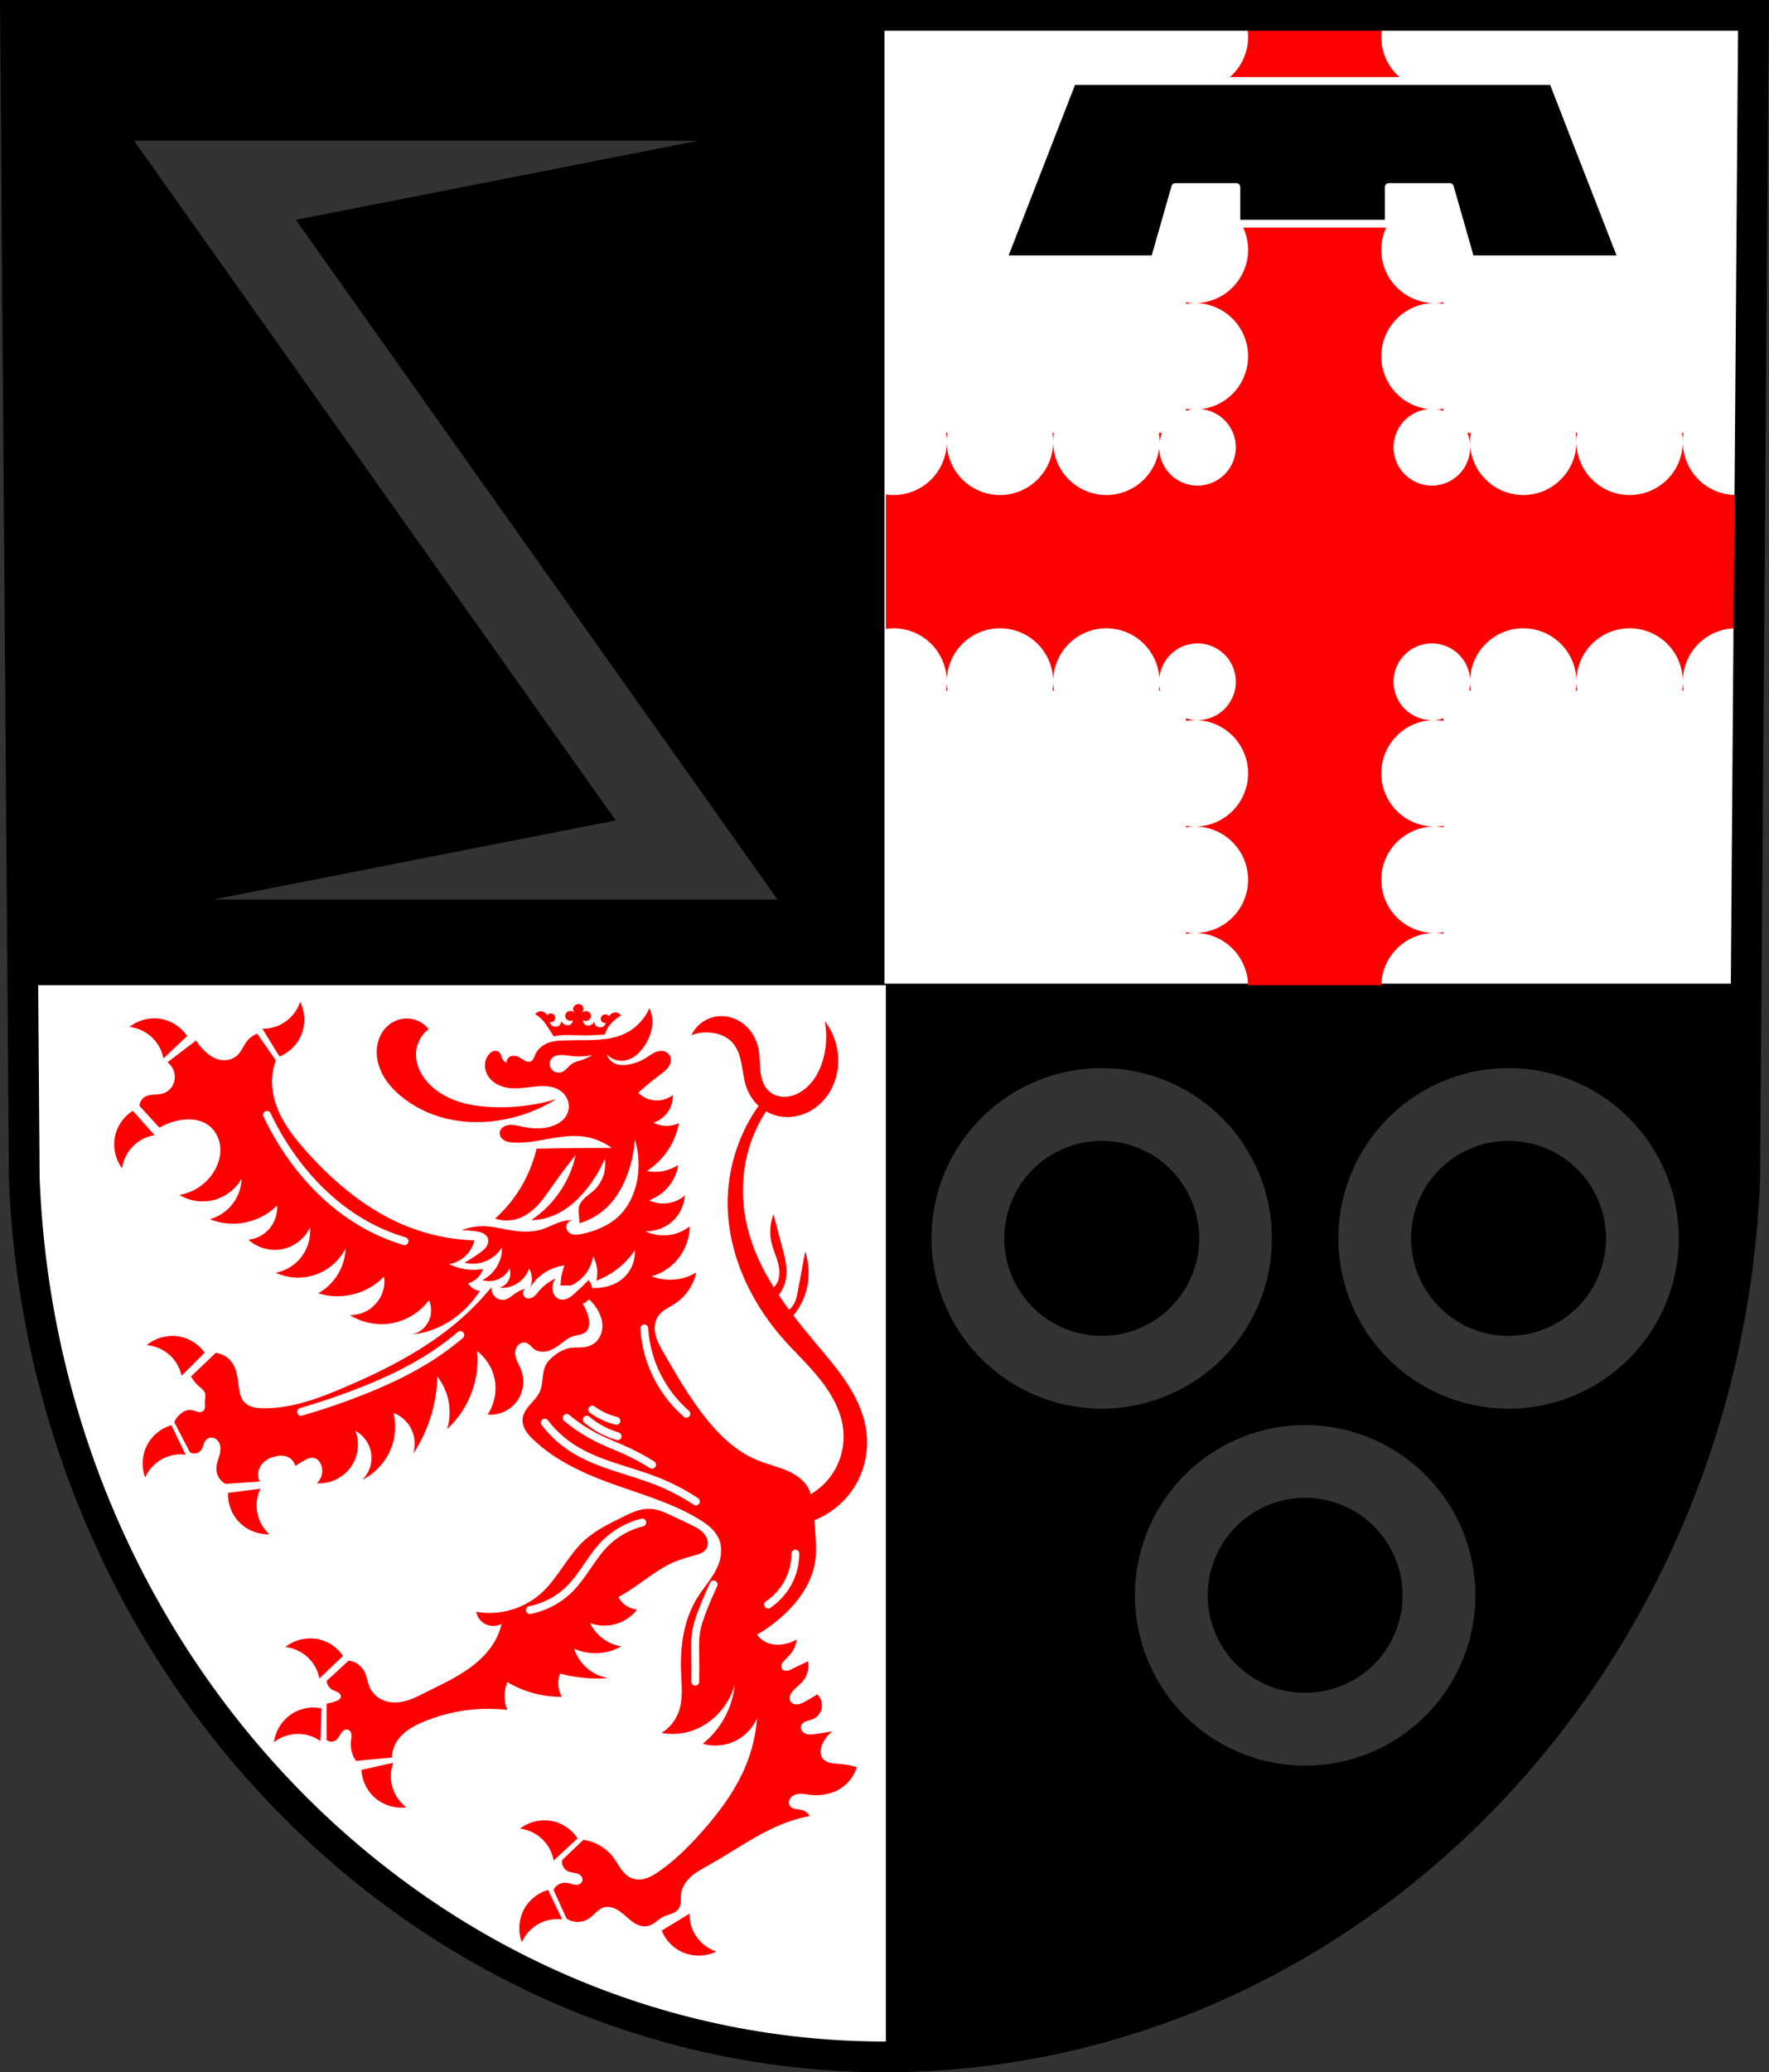
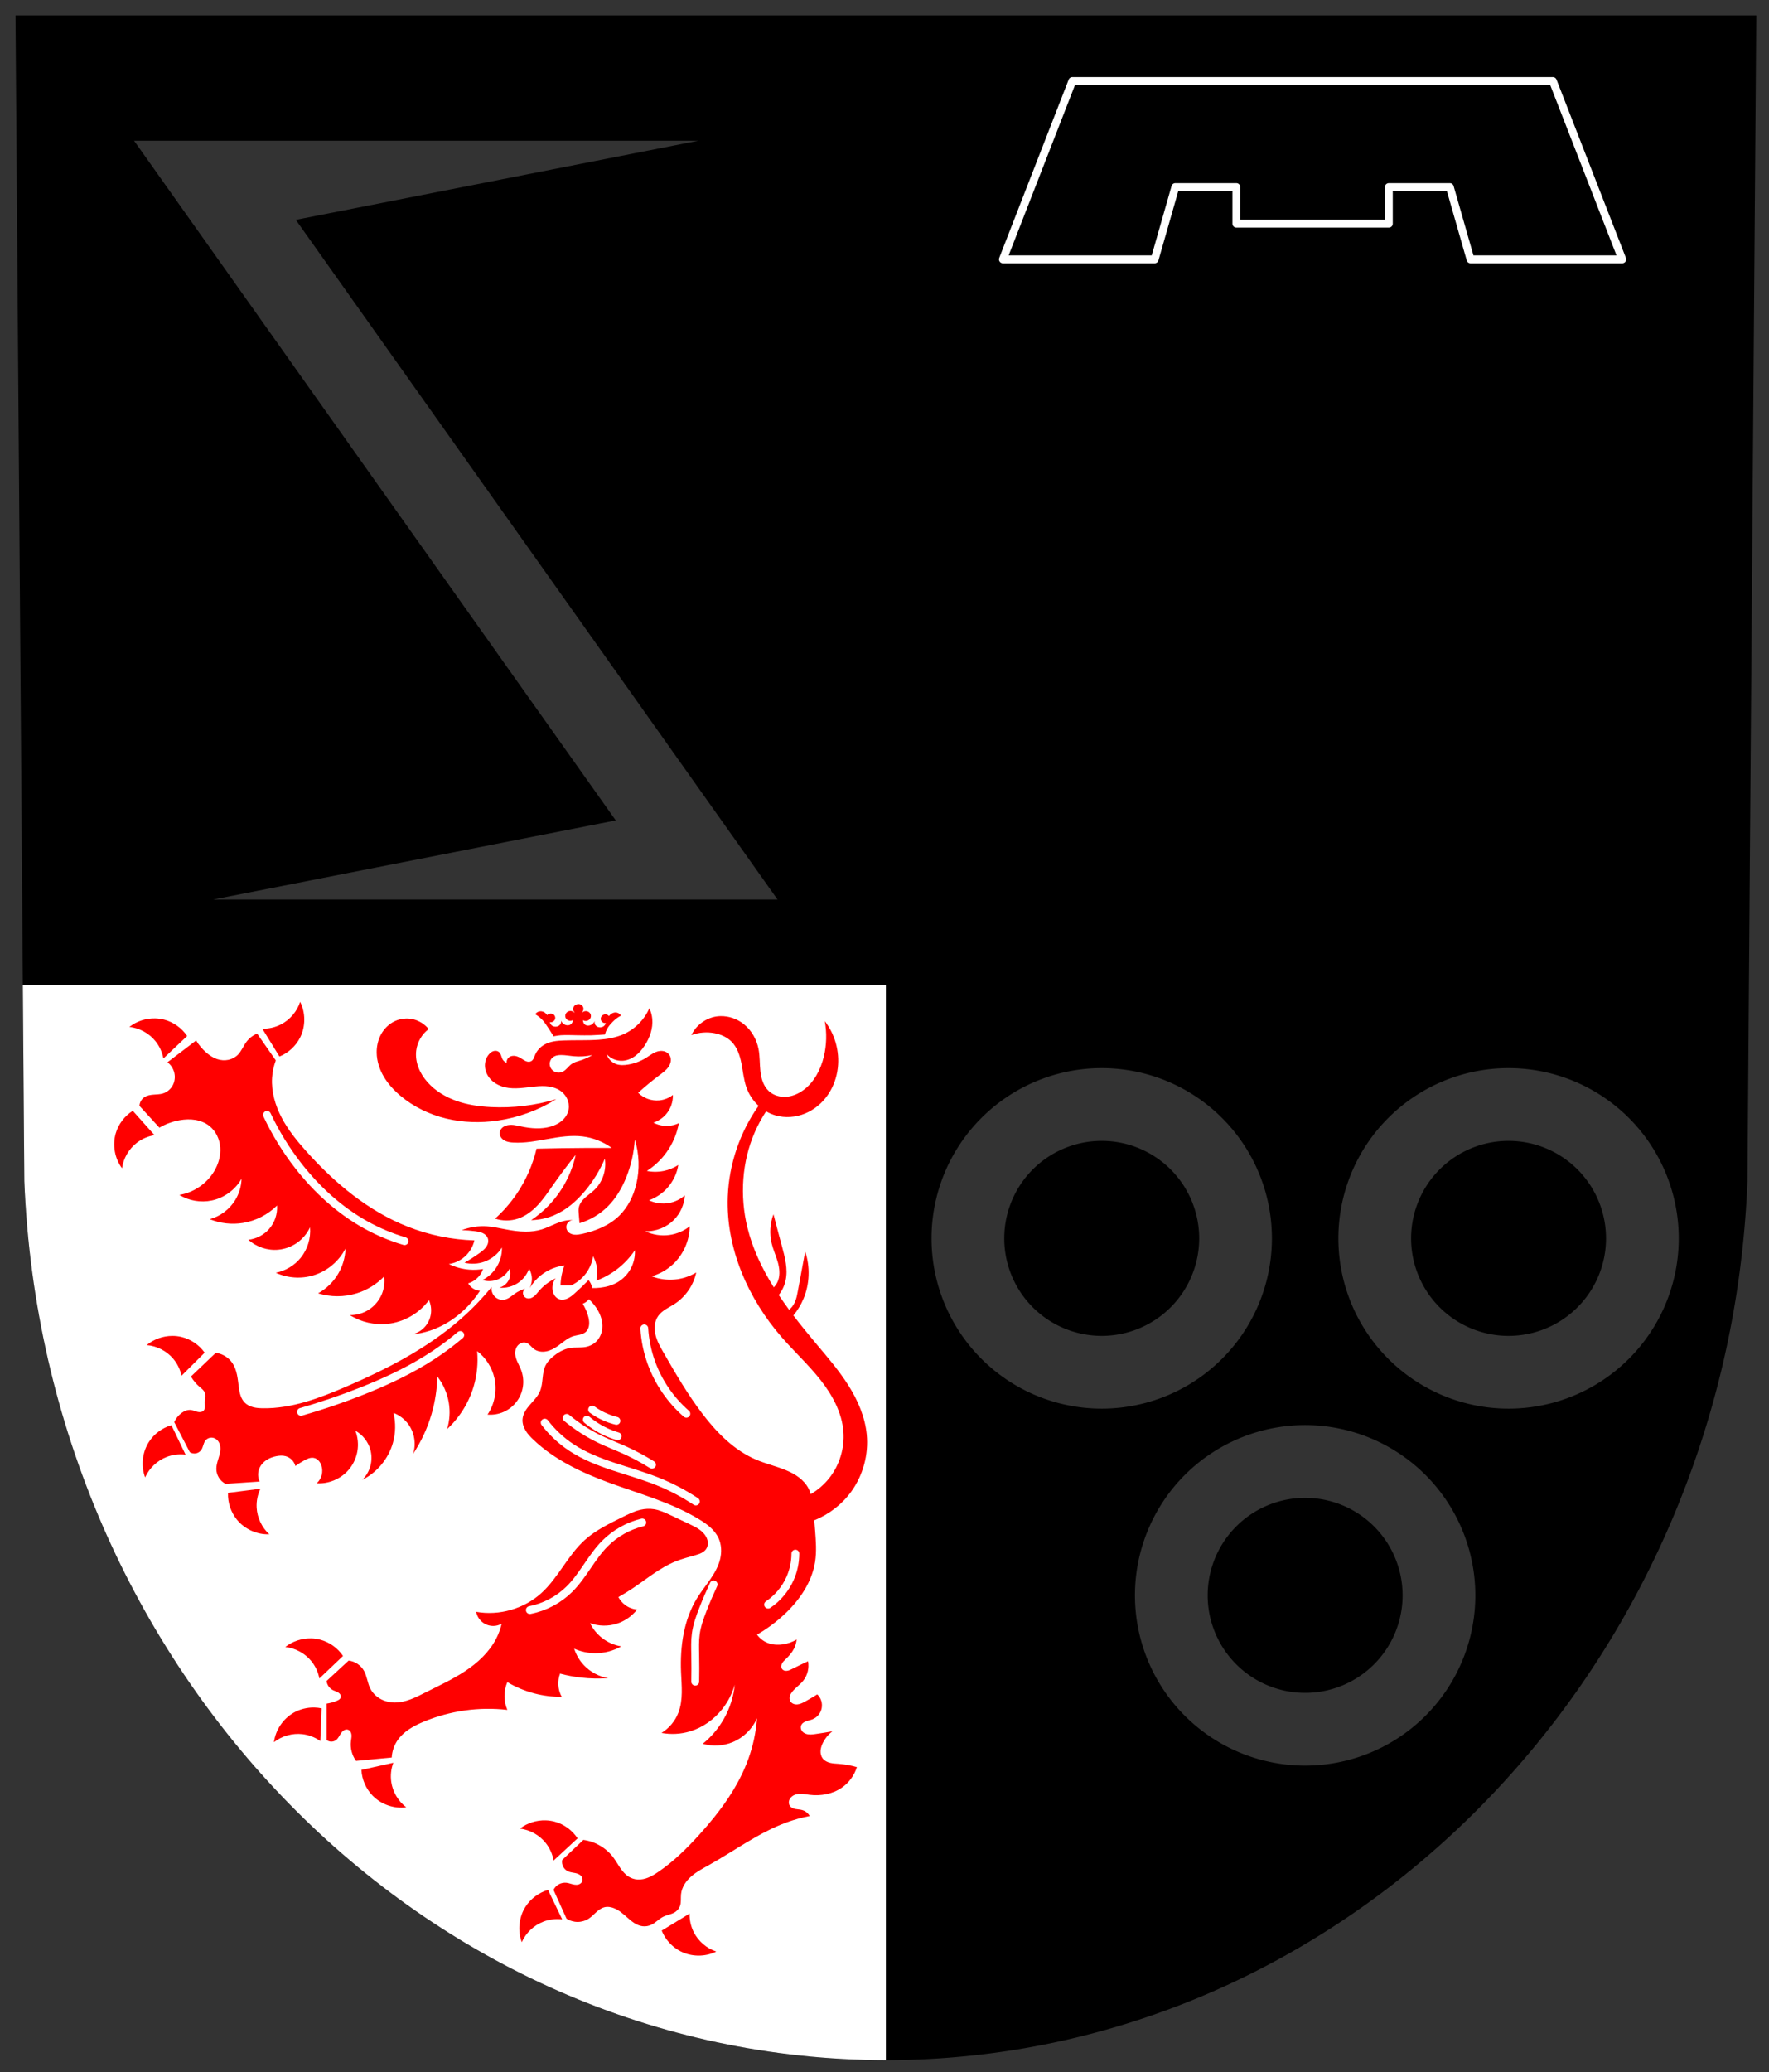
<svg xmlns="http://www.w3.org/2000/svg" xmlns:ns1="http://www.inkscape.org/namespaces/inkscape" xmlns:ns2="http://sodipodi.sourceforge.net/DTD/sodipodi-0.dtd" width="178.78mm" height="209.344mm" viewBox="0 0 178.78 209.344" version="1.1" id="svg3195" ns1:version="0.92.4 (5da689c313, 2019-01-14)" ns2:docname="DEU Bullay COA.svg">
  <rect x="0" y="0" width="178.78" height="209.344" fill="#333333" stroke="none" />
  <defs id="defs3189">
    <ns1:path-effect effect="spiro" id="path-effect903" is_visible="true" />
    <ns1:path-effect effect="spiro" id="path-effect891" is_visible="true" />
    <ns1:path-effect effect="spiro" id="path-effect887" is_visible="true" />
    <ns1:path-effect effect="spiro" id="path-effect883" is_visible="true" />
    <ns1:path-effect effect="spiro" id="path-effect879" is_visible="true" />
    <ns1:path-effect effect="spiro" id="path-effect875" is_visible="true" />
    <ns1:path-effect effect="spiro" id="path-effect871" is_visible="true" />
    <ns1:path-effect effect="spiro" id="path-effect866" is_visible="true" />
    <ns1:path-effect effect="spiro" id="path-effect862" is_visible="true" />
    <ns1:path-effect effect="spiro" id="path-effect4765" is_visible="true" />
    <ns1:path-effect effect="spiro" id="path-effect4761" is_visible="true" />
    <ns1:path-effect effect="spiro" id="path-effect4752" is_visible="true" />
    <ns1:path-effect effect="spiro" id="path-effect4748" is_visible="true" />
    <ns1:path-effect effect="spiro" id="path-effect4743" is_visible="true" />
    <ns1:path-effect effect="spiro" id="path-effect4739" is_visible="true" />
    <ns1:path-effect effect="spiro" id="path-effect4734" is_visible="true" />
    <ns1:path-effect effect="spiro" id="path-effect4729" is_visible="true" />
    <ns1:path-effect effect="spiro" id="path-effect4725" is_visible="true" />
    <ns1:path-effect effect="spiro" id="path-effect4720" is_visible="true" />
    <ns1:path-effect effect="spiro" id="path-effect4715" is_visible="true" />
    <ns1:path-effect effect="spiro" id="path-effect4562" is_visible="true" />
    <ns1:path-effect effect="spiro" id="path-effect4562-8" is_visible="true" />
    <ns1:path-effect effect="spiro" id="path-effect4562-8-2" is_visible="true" />
    <ns1:path-effect effect="spiro" id="path-effect4562-8-2-5" is_visible="true" />
    <ns1:path-effect effect="spiro" id="path-effect4562-8-2-0" is_visible="true" />
    <ns1:path-effect effect="spiro" id="path-effect4562-8-2-2" is_visible="true" />
    <ns1:path-effect effect="spiro" id="path-effect4562-8-2-2-5" is_visible="true" />
    <ns1:path-effect effect="spiro" id="path-effect4562-8-2-2-53" is_visible="true" />
    <ns1:path-effect effect="spiro" id="path-effect4562-8-2-2-9" is_visible="true" />
    <ns1:path-effect effect="spiro" id="path-effect4562-8-2-2-0" is_visible="true" />
    <ns1:path-effect effect="spiro" id="path-effect4562-8-2-2-7" is_visible="true" />
    <ns1:path-effect effect="spiro" id="path-effect4562-8-2-2-8" is_visible="true" />
    <ns1:path-effect effect="spiro" id="path-effect4562-8-2-2-54" is_visible="true" />
    <ns1:path-effect effect="spiro" id="path-effect4562-8-2-2-4" is_visible="true" />
    <ns1:path-effect effect="spiro" id="path-effect4743-9" is_visible="true" />
    <ns1:path-effect effect="spiro" id="path-effect4752-4" is_visible="true" />
    <ns1:path-effect effect="spiro" id="path-effect4765-7" is_visible="true" />
    <ns1:path-effect effect="spiro" id="path-effect871-3" is_visible="true" />
    <ns1:path-effect effect="spiro" id="path-effect875-5" is_visible="true" />
    <ns1:path-effect effect="spiro" id="path-effect879-2" is_visible="true" />
    <ns1:path-effect effect="spiro" id="path-effect883-6" is_visible="true" />
    <ns1:path-effect effect="spiro" id="path-effect887-4" is_visible="true" />
    <ns1:path-effect effect="spiro" id="path-effect891-3" is_visible="true" />
    <ns1:path-effect effect="spiro" id="path-effect903-8" is_visible="true" />
  </defs>
  <ns2:namedview id="base" pagecolor="#ffffff" bordercolor="#666666" borderopacity="1.0" ns1:pageopacity="0.0" ns1:pageshadow="2" ns1:zoom="0.69260131" ns1:cx="337.85128" ns1:cy="395.61002" ns1:document-units="mm" ns1:current-layer="layer1" showgrid="false" ns1:window-width="1366" ns1:window-height="745" ns1:window-x="-8" ns1:window-y="-8" ns1:window-maximized="1" fit-margin-top="0" fit-margin-left="0" fit-margin-right="0" fit-margin-bottom="0" ns1:snap-midpoints="true" ns1:snap-smooth-nodes="true" ns1:snap-nodes="false" />
  <g ns1:label="Ebene 1" ns1:groupmode="layer" id="layer1" transform="translate(-4.642,0.18)">
    <path style="fill:#000000;fill-rule:evenodd;stroke:none;stroke-width:11.733;stroke-opacity:1" d="M 5.912 5.867 L 9.279 450.266 C 16.731 637.021 161.957 785.124 337.852 785.354 C 513.905 785.249 659.076 637.199 666.424 450.266 L 669.791 5.867 L 337.844 5.867 L 5.912 5.867 z M 51.121 53.639 L 266.363 53.639 L 112.816 83.801 L 296.525 342.914 L 81.283 342.914 L 234.832 312.752 L 51.121 53.639 z M 420.162 407.18 A 64.905 64.905 0 0 1 485.066 472.084 A 64.905 64.905 0 0 1 420.162 536.99 A 64.905 64.905 0 0 1 355.258 472.084 A 64.905 64.905 0 0 1 420.162 407.18 z M 575.318 407.18 A 64.905 64.905 0 0 1 640.223 472.084 A 64.905 64.905 0 0 1 575.318 536.99 A 64.905 64.905 0 0 1 510.414 472.084 A 64.905 64.905 0 0 1 575.318 407.18 z M 420.162 434.914 A 37.17 37.17 0 0 0 382.992 472.084 A 37.17 37.17 0 0 0 420.162 509.254 A 37.17 37.17 0 0 0 457.332 472.084 A 37.17 37.17 0 0 0 420.162 434.914 z M 575.318 434.914 A 37.17 37.17 0 0 0 538.148 472.084 A 37.17 37.17 0 0 0 575.318 509.254 A 37.17 37.17 0 0 0 612.488 472.084 A 37.17 37.17 0 0 0 575.318 434.914 z M 497.74 543.266 A 64.905 64.905 0 0 1 562.645 608.17 A 64.905 64.905 0 0 1 497.74 673.076 A 64.905 64.905 0 0 1 432.836 608.17 A 64.905 64.905 0 0 1 497.74 543.266 z M 497.74 571 A 37.17 37.17 0 0 0 460.57 608.17 A 37.17 37.17 0 0 0 497.74 645.34 A 37.17 37.17 0 0 0 534.91 608.17 A 37.17 37.17 0 0 0 497.74 571 z " transform="matrix(0.265,0,0,0.265,4.642,-0.18)" id="path10563-0-6-7-5-0" />
-     <rect style="fill:#ffffff;fill-opacity:1;stroke:none;stroke-width:1.323;stroke-linecap:round;stroke-linejoin:round;stroke-miterlimit:4;stroke-dasharray:none;stroke-opacity:1;paint-order:markers fill stroke" id="rect3976" width="87.597" height="97.819" x="94.029" y="1.372" />
    <path style="fill:#ffffff;fill-opacity:1;stroke:none;stroke-width:5;stroke-linecap:round;stroke-linejoin:round;stroke-miterlimit:4;stroke-dasharray:none;stroke-opacity:1;paint-order:markers fill stroke" d="M 8.713 375.576 L 9.279 450.266 C 16.731 637.018 161.952 785.12 337.844 785.354 L 337.844 375.576 L 8.713 375.576 z " transform="matrix(0.265,0,0,0.265,4.642,-0.18)" id="rect3976-2" />
-     <path style="fill:#ff0000;fill-opacity:1;stroke:none;stroke-width:1;stroke-linecap:round;stroke-linejoin:round;stroke-miterlimit:4;stroke-dasharray:none;stroke-opacity:1;paint-order:markers fill stroke" d="M 474.225 5.867 C 475.345 8.385 475.98 11.166 475.98 14.1 C 475.98 25.301 466.902 34.382 455.701 34.387 C 456.129 34.387 456.553 34.405 456.975 34.432 A 20.287 20.287 0 0 1 457.266 34.455 C 457.879 34.502 458.485 34.573 459.082 34.674 A 20.287 20.287 0 0 1 459.217 34.699 C 459.852 34.81 460.477 34.948 461.09 35.117 A 20.287 20.287 0 0 1 461.16 35.139 C 461.636 35.272 462.097 35.437 462.559 35.604 A 20.287 20.287 0 0 1 463.244 35.854 C 463.64 36.012 464.024 36.19 464.406 36.373 A 20.287 20.287 0 0 1 465.082 36.701 C 465.444 36.891 465.794 37.098 466.143 37.309 A 20.287 20.287 0 0 1 466.812 37.715 C 467.147 37.934 467.465 38.172 467.785 38.41 A 20.287 20.287 0 0 1 468.438 38.9 C 468.715 39.124 468.976 39.366 469.24 39.604 A 20.287 20.287 0 0 1 469.945 40.244 C 470.18 40.477 470.397 40.725 470.621 40.969 A 20.287 20.287 0 0 1 471.283 41.699 C 471.516 41.979 471.727 42.276 471.945 42.568 A 20.287 20.287 0 0 1 472.479 43.281 C 472.821 43.785 473.138 44.309 473.436 44.844 A 20.287 20.287 0 0 1 473.498 44.947 C 473.499 44.949 473.499 44.95 473.5 44.951 C 474.461 46.707 475.17 48.62 475.578 50.643 L 475.578 50.645 C 475.709 51.292 475.81 51.95 475.877 52.619 A 20.287 20.287 0 0 1 475.885 52.729 C 475.943 53.343 475.976 53.966 475.979 54.596 A 20.287 20.287 0 0 1 475.982 54.674 A 20.287 20.287 0 0 1 475.975 54.879 C 475.971 55.225 475.96 55.57 475.941 55.912 A 20.287 20.287 0 0 1 475.91 56.281 C 475.864 56.875 475.794 57.461 475.697 58.039 A 20.287 20.287 0 0 1 475.664 58.223 C 475.615 58.503 475.539 58.773 475.479 59.049 L 527.258 59.049 C 526.947 57.64 526.775 56.179 526.775 54.676 C 526.775 54.217 526.798 53.763 526.826 53.312 A 20.287 20.287 0 0 1 526.838 53.17 C 526.886 52.521 526.963 51.882 527.07 51.252 A 20.287 20.287 0 0 1 527.08 51.193 C 527.194 50.533 527.339 49.884 527.516 49.248 C 527.657 48.738 527.834 48.245 528.014 47.752 A 20.287 20.287 0 0 1 528.234 47.148 C 528.407 46.716 528.601 46.296 528.803 45.879 A 20.287 20.287 0 0 1 529.068 45.326 C 529.28 44.92 529.514 44.528 529.752 44.139 A 20.287 20.287 0 0 1 530.092 43.578 C 530.334 43.208 530.596 42.854 530.861 42.502 A 20.287 20.287 0 0 1 531.268 41.957 C 531.532 41.629 531.814 41.32 532.098 41.01 A 20.287 20.287 0 0 1 532.609 40.447 C 532.901 40.151 533.214 39.876 533.523 39.598 A 20.287 20.287 0 0 1 534.064 39.105 C 534.462 38.773 534.88 38.466 535.303 38.164 A 20.287 20.287 0 0 1 535.639 37.912 C 538.369 36.048 541.576 34.832 545.041 34.488 L 545.043 34.488 C 545.708 34.422 546.38 34.387 547.062 34.387 C 535.858 34.387 526.777 25.304 526.777 14.1 C 526.777 11.166 527.415 8.385 528.535 5.867 L 474.225 5.867 z M 452.271 34.094 L 452.271 34.693 C 452.38 34.675 452.492 34.668 452.602 34.65 A 20.287 20.287 0 0 1 453.904 34.477 C 454.494 34.42 455.089 34.387 455.693 34.387 C 454.526 34.387 453.385 34.283 452.271 34.094 z M 550.49 34.094 C 549.378 34.283 548.236 34.387 547.07 34.387 A 20.287 20.287 0 0 1 548.664 34.457 C 549.213 34.501 549.756 34.568 550.293 34.654 A 20.287 20.287 0 0 1 550.49 34.678 L 550.49 34.094 z M 473.5 85.533 C 474.771 87.858 475.603 90.458 475.877 93.223 A 20.287 20.287 0 0 1 475.877 93.225 C 475.877 93.227 475.877 93.23 475.877 93.232 C 475.942 93.896 475.979 94.569 475.979 95.25 C 475.979 95.682 475.96 96.11 475.934 96.535 A 20.287 20.287 0 0 1 475.912 96.812 C 475.865 97.432 475.791 98.044 475.689 98.646 A 20.287 20.287 0 0 1 475.67 98.756 C 475.557 99.402 475.414 100.037 475.242 100.66 A 20.287 20.287 0 0 1 475.24 100.674 C 475.239 100.679 475.236 100.684 475.232 100.689 C 475.094 101.188 474.921 101.672 474.746 102.154 A 20.287 20.287 0 0 1 474.518 102.779 C 474.349 103.199 474.16 103.606 473.965 104.012 A 20.287 20.287 0 0 1 473.674 104.617 C 473.479 104.99 473.265 105.349 473.049 105.707 A 20.287 20.287 0 0 1 472.645 106.371 C 472.432 106.695 472.201 107.004 471.971 107.314 A 20.287 20.287 0 0 1 471.463 107.996 C 471.223 108.292 470.965 108.571 470.709 108.854 A 20.287 20.287 0 0 1 470.143 109.479 C 469.863 109.763 469.564 110.026 469.268 110.293 A 20.287 20.287 0 0 1 468.678 110.828 C 468.338 111.112 467.979 111.372 467.621 111.633 A 20.287 20.287 0 0 1 467.102 112.02 C 466.582 112.374 466.043 112.702 465.49 113.008 A 20.287 20.287 0 0 1 465.418 113.053 C 465.417 113.053 465.415 113.054 465.414 113.055 C 463.088 114.328 460.487 115.16 457.721 115.436 A 20.287 20.287 0 0 1 457.717 115.436 C 457.713 115.436 457.709 115.435 457.701 115.436 C 457.041 115.501 456.371 115.537 455.693 115.537 A 20.287 20.287 0 0 1 475.975 135.824 A 20.287 20.287 0 0 1 457.988 155.969 A 14.618 14.618 0 0 1 458.686 156.053 A 14.618 14.618 0 0 1 459.367 156.156 A 14.618 14.618 0 0 1 460.119 156.324 A 14.618 14.618 0 0 1 460.785 156.494 A 14.618 14.618 0 0 1 461.484 156.727 A 14.618 14.618 0 0 1 462.189 156.984 A 14.618 14.618 0 0 1 462.822 157.268 A 14.618 14.618 0 0 1 463.504 157.598 A 14.618 14.618 0 0 1 464.1 157.939 A 14.618 14.618 0 0 1 464.781 158.357 A 14.618 14.618 0 0 1 465.291 158.723 A 14.618 14.618 0 0 1 465.947 159.219 A 14.618 14.618 0 0 1 466.451 159.662 A 14.618 14.618 0 0 1 467.027 160.199 A 14.618 14.618 0 0 1 467.475 160.68 A 14.618 14.618 0 0 1 468.006 161.283 A 14.618 14.618 0 0 1 468.422 161.832 A 14.618 14.618 0 0 1 468.865 162.451 A 14.618 14.618 0 0 1 469.217 163.025 A 14.618 14.618 0 0 1 469.621 163.729 A 14.618 14.618 0 0 1 469.895 164.297 A 14.618 14.618 0 0 1 470.232 165.045 A 14.618 14.618 0 0 1 470.449 165.641 A 14.618 14.618 0 0 1 470.717 166.449 A 14.618 14.618 0 0 1 470.857 167.002 A 14.618 14.618 0 0 1 471.053 167.865 A 14.618 14.618 0 0 1 471.139 168.441 A 14.618 14.618 0 0 1 471.246 169.316 A 14.618 14.618 0 0 1 471.295 170.367 A 14.618 14.618 0 0 1 471.303 170.516 A 14.618 14.618 0 0 1 471.238 171.768 A 14.618 14.618 0 0 1 471.154 172.471 A 14.618 14.618 0 0 1 471.041 173.215 A 14.618 14.618 0 0 1 470.883 173.918 A 14.618 14.618 0 0 1 470.701 174.627 A 14.618 14.618 0 0 1 470.48 175.299 A 14.618 14.618 0 0 1 470.215 176.025 A 14.618 14.618 0 0 1 469.934 176.65 A 14.618 14.618 0 0 1 469.604 177.336 A 14.618 14.618 0 0 1 469.256 177.941 A 14.618 14.618 0 0 1 468.848 178.607 A 14.618 14.618 0 0 1 468.463 179.145 A 14.618 14.618 0 0 1 467.99 179.77 A 14.618 14.618 0 0 1 467.512 180.312 A 14.618 14.618 0 0 1 467.014 180.846 A 14.618 14.618 0 0 1 466.48 181.344 A 14.618 14.618 0 0 1 465.938 181.822 A 14.618 14.618 0 0 1 465.312 182.295 A 14.618 14.618 0 0 1 464.775 182.68 A 14.618 14.618 0 0 1 464.109 183.088 A 14.618 14.618 0 0 1 463.504 183.436 A 14.618 14.618 0 0 1 462.818 183.766 A 14.618 14.618 0 0 1 462.193 184.047 A 14.618 14.618 0 0 1 461.467 184.312 A 14.618 14.618 0 0 1 460.795 184.533 A 14.618 14.618 0 0 1 460.086 184.715 A 14.618 14.618 0 0 1 459.383 184.873 A 14.618 14.618 0 0 1 458.639 184.986 A 14.618 14.618 0 0 1 457.936 185.07 A 14.618 14.618 0 0 1 456.684 185.135 A 14.618 14.618 0 0 1 456.535 185.127 A 14.618 14.618 0 0 1 455.484 185.076 A 14.618 14.618 0 0 1 454.609 184.969 A 14.618 14.618 0 0 1 454.033 184.883 A 14.618 14.618 0 0 1 453.17 184.688 A 14.618 14.618 0 0 1 452.617 184.547 A 14.618 14.618 0 0 1 451.809 184.279 A 14.618 14.618 0 0 1 451.213 184.062 A 14.618 14.618 0 0 1 450.465 183.727 A 14.618 14.618 0 0 1 449.896 183.453 A 14.618 14.618 0 0 1 449.193 183.049 A 14.618 14.618 0 0 1 448.619 182.697 A 14.618 14.618 0 0 1 448 182.254 A 14.618 14.618 0 0 1 447.451 181.838 A 14.618 14.618 0 0 1 446.848 181.307 A 14.618 14.618 0 0 1 446.367 180.859 A 14.618 14.618 0 0 1 445.83 180.283 A 14.618 14.618 0 0 1 445.387 179.779 A 14.618 14.618 0 0 1 444.891 179.123 A 14.618 14.618 0 0 1 444.525 178.613 A 14.618 14.618 0 0 1 444.107 177.932 A 14.618 14.618 0 0 1 443.766 177.336 A 14.618 14.618 0 0 1 443.436 176.654 A 14.618 14.618 0 0 1 443.152 176.021 A 14.618 14.618 0 0 1 442.895 175.316 A 14.618 14.618 0 0 1 442.662 174.617 A 14.618 14.618 0 0 1 442.492 173.951 A 14.618 14.618 0 0 1 442.324 173.199 A 14.618 14.618 0 0 1 442.221 172.518 A 14.618 14.618 0 0 1 442.127 171.746 A 14.618 14.618 0 0 1 442.078 170.721 A 20.287 20.287 0 0 1 421.934 188.713 A 20.287 20.287 0 0 1 401.646 168.426 A 20.287 20.287 0 0 1 381.359 188.713 A 20.287 20.287 0 0 1 361.07 168.426 A 20.287 20.287 0 0 1 340.783 188.713 A 20.287 20.287 0 0 1 337.844 188.469 L 337.844 239.76 A 20.287 20.287 0 0 1 340.783 239.514 A 20.287 20.287 0 0 1 361.07 259.801 A 20.287 20.287 0 0 1 381.359 239.514 A 20.287 20.287 0 0 1 401.646 259.801 A 20.287 20.287 0 0 1 421.934 239.514 A 20.287 20.287 0 0 1 442.15 258.381 A 14.618 14.618 0 0 1 456.686 245.281 A 14.618 14.618 0 0 1 471.303 259.898 A 14.618 14.618 0 0 1 456.686 274.518 A 14.618 14.618 0 0 1 452.268 273.816 L 452.268 274.83 A 20.287 20.287 0 0 1 455.691 274.518 A 20.287 20.287 0 0 1 475.979 294.805 A 20.287 20.287 0 0 1 455.695 315.092 A 20.287 20.287 0 0 1 475.979 335.381 A 20.287 20.287 0 0 1 455.695 355.668 A 20.287 20.287 0 0 1 475.965 375.576 L 526.797 375.576 A 20.287 20.287 0 0 1 547.064 355.668 A 20.287 20.287 0 0 1 526.777 335.381 A 20.287 20.287 0 0 1 547.064 315.092 A 20.287 20.287 0 0 1 526.777 294.805 A 20.287 20.287 0 0 1 547.064 274.518 A 20.287 20.287 0 0 1 550.484 274.809 L 550.484 273.83 A 14.618 14.618 0 0 1 546.068 274.518 A 14.618 14.618 0 0 1 531.451 259.898 A 14.618 14.618 0 0 1 546.068 245.281 A 14.618 14.618 0 0 1 560.652 259.002 A 20.287 20.287 0 0 1 580.912 239.514 A 20.287 20.287 0 0 1 601.199 259.801 A 20.287 20.287 0 0 1 621.488 239.514 A 20.287 20.287 0 0 1 641.775 259.801 A 20.287 20.287 0 0 1 662.062 239.514 A 20.287 20.287 0 0 1 665.736 239.859 L 665.736 188.363 A 20.287 20.287 0 0 1 662.062 188.713 A 20.287 20.287 0 0 1 641.775 168.426 A 20.287 20.287 0 0 1 621.488 188.713 A 20.287 20.287 0 0 1 601.199 168.426 A 20.287 20.287 0 0 1 580.912 188.713 A 20.287 20.287 0 0 1 560.625 168.426 A 20.287 20.287 0 0 1 560.918 165.004 L 559.598 165.004 A 14.618 14.618 0 0 1 559.604 165.021 A 14.618 14.618 0 0 1 559.852 165.695 A 14.618 14.618 0 0 1 560.092 166.424 A 14.618 14.618 0 0 1 560.256 167.066 A 14.618 14.618 0 0 1 560.43 167.838 A 14.618 14.618 0 0 1 560.529 168.506 A 14.618 14.618 0 0 1 560.625 169.289 A 14.618 14.618 0 0 1 560.686 170.51 A 14.618 14.618 0 0 1 560.686 170.516 A 14.618 14.618 0 0 1 560.686 170.523 A 14.618 14.618 0 0 1 560.625 171.744 A 14.618 14.618 0 0 1 560.529 172.527 A 14.618 14.618 0 0 1 560.43 173.195 A 14.618 14.618 0 0 1 560.256 173.967 A 14.618 14.618 0 0 1 560.092 174.607 A 14.618 14.618 0 0 1 559.836 175.375 A 14.618 14.618 0 0 1 559.611 175.992 A 14.618 14.618 0 0 1 559.295 176.699 A 14.618 14.618 0 0 1 558.994 177.324 A 14.618 14.618 0 0 1 558.609 177.992 A 14.618 14.618 0 0 1 558.248 178.58 A 14.618 14.618 0 0 1 557.789 179.223 A 14.618 14.618 0 0 1 557.398 179.736 A 14.618 14.618 0 0 1 556.828 180.387 A 14.618 14.618 0 0 1 556.426 180.818 A 14.618 14.618 0 0 1 555.797 181.404 A 14.618 14.618 0 0 1 555.344 181.803 A 14.618 14.618 0 0 1 554.662 182.32 A 14.618 14.618 0 0 1 554.166 182.674 A 14.618 14.618 0 0 1 553.449 183.113 A 14.618 14.618 0 0 1 552.91 183.424 A 14.618 14.618 0 0 1 552.148 183.791 A 14.618 14.618 0 0 1 551.596 184.039 A 14.618 14.618 0 0 1 550.811 184.326 A 14.618 14.618 0 0 1 550.193 184.529 A 14.618 14.618 0 0 1 549.438 184.723 A 14.618 14.618 0 0 1 548.775 184.871 A 14.618 14.618 0 0 1 548.004 184.988 A 14.618 14.618 0 0 1 547.324 185.07 A 14.618 14.618 0 0 1 546.068 185.135 A 14.618 14.618 0 0 1 545.93 185.127 A 14.618 14.618 0 0 1 544.865 185.076 A 14.618 14.618 0 0 1 544.002 184.971 A 14.618 14.618 0 0 1 543.412 184.881 A 14.618 14.618 0 0 1 542.568 184.691 A 14.618 14.618 0 0 1 541.992 184.545 A 14.618 14.618 0 0 1 541.211 184.287 A 14.618 14.618 0 0 1 540.588 184.059 A 14.618 14.618 0 0 1 539.875 183.738 A 14.618 14.618 0 0 1 539.27 183.445 A 14.618 14.618 0 0 1 538.605 183.066 A 14.618 14.618 0 0 1 537.99 182.688 A 14.618 14.618 0 0 1 537.416 182.277 A 14.618 14.618 0 0 1 536.82 181.826 A 14.618 14.618 0 0 1 536.264 181.338 A 14.618 14.618 0 0 1 535.738 180.846 A 14.618 14.618 0 0 1 535.246 180.32 A 14.618 14.618 0 0 1 534.758 179.764 A 14.618 14.618 0 0 1 534.307 179.168 A 14.618 14.618 0 0 1 533.896 178.594 A 14.618 14.618 0 0 1 533.518 177.979 A 14.618 14.618 0 0 1 533.139 177.314 A 14.618 14.618 0 0 1 532.846 176.709 A 14.618 14.618 0 0 1 532.527 175.996 A 14.618 14.618 0 0 1 532.297 175.373 A 14.618 14.618 0 0 1 532.039 174.592 A 14.618 14.618 0 0 1 531.893 174.016 A 14.618 14.618 0 0 1 531.703 173.172 A 14.618 14.618 0 0 1 531.613 172.582 A 14.618 14.618 0 0 1 531.508 171.719 A 14.618 14.618 0 0 1 531.457 170.654 A 14.618 14.618 0 0 1 531.451 170.516 A 14.618 14.618 0 0 1 531.516 169.26 A 14.618 14.618 0 0 1 531.596 168.58 A 14.618 14.618 0 0 1 531.713 167.809 A 14.618 14.618 0 0 1 531.863 167.146 A 14.618 14.618 0 0 1 532.057 166.391 A 14.618 14.618 0 0 1 532.26 165.773 A 14.618 14.618 0 0 1 532.547 164.988 A 14.618 14.618 0 0 1 532.795 164.436 A 14.618 14.618 0 0 1 533.16 163.674 A 14.618 14.618 0 0 1 533.473 163.135 A 14.618 14.618 0 0 1 533.912 162.418 A 14.618 14.618 0 0 1 534.264 161.922 A 14.618 14.618 0 0 1 534.781 161.24 A 14.618 14.618 0 0 1 535.18 160.787 A 14.618 14.618 0 0 1 535.766 160.158 A 14.618 14.618 0 0 1 536.197 159.756 A 14.618 14.618 0 0 1 536.848 159.186 A 14.618 14.618 0 0 1 537.361 158.795 A 14.618 14.618 0 0 1 538.004 158.336 A 14.618 14.618 0 0 1 538.592 157.975 A 14.618 14.618 0 0 1 539.26 157.59 A 14.618 14.618 0 0 1 539.885 157.289 A 14.618 14.618 0 0 1 540.592 156.973 A 14.618 14.618 0 0 1 541.209 156.748 A 14.618 14.618 0 0 1 541.977 156.492 A 14.618 14.618 0 0 1 542.617 156.328 A 14.618 14.618 0 0 1 543.389 156.154 A 14.618 14.618 0 0 1 544.057 156.055 A 14.618 14.618 0 0 1 544.816 155.961 A 20.287 20.287 0 0 1 526.777 135.824 A 20.287 20.287 0 0 1 547.062 115.537 C 546.631 115.537 546.202 115.519 545.777 115.492 A 20.287 20.287 0 0 1 545.5 115.471 C 544.88 115.423 544.269 115.35 543.666 115.248 A 20.287 20.287 0 0 1 543.557 115.229 C 542.911 115.116 542.276 114.973 541.652 114.801 A 20.287 20.287 0 0 1 541.623 114.793 C 541.124 114.654 540.641 114.482 540.158 114.307 A 20.287 20.287 0 0 1 539.533 114.078 C 539.113 113.91 538.706 113.72 538.301 113.525 A 20.287 20.287 0 0 1 537.697 113.234 C 537.31 113.032 536.937 112.81 536.564 112.584 A 20.287 20.287 0 0 1 535.961 112.219 C 535.599 111.982 535.253 111.724 534.908 111.465 A 20.287 20.287 0 0 1 534.344 111.043 C 534.01 110.774 533.693 110.485 533.377 110.195 A 20.287 20.287 0 0 1 532.846 109.713 C 532.532 109.405 532.24 109.076 531.947 108.748 A 20.287 20.287 0 0 1 531.496 108.252 C 531.175 107.868 530.88 107.464 530.588 107.057 A 20.287 20.287 0 0 1 530.299 106.672 C 528.077 103.418 526.775 99.487 526.775 95.25 C 526.775 94.803 526.794 94.36 526.824 93.92 A 20.287 20.287 0 0 1 526.84 93.721 C 526.887 93.08 526.962 92.449 527.068 91.826 A 20.287 20.287 0 0 1 527.08 91.768 C 527.194 91.108 527.339 90.459 527.516 89.822 C 527.657 89.312 527.834 88.819 528.014 88.326 A 20.287 20.287 0 0 1 528.234 87.723 C 528.403 87.3 528.593 86.89 528.789 86.482 A 20.287 20.287 0 0 1 529.078 85.883 C 529.141 85.763 529.213 85.65 529.279 85.533 L 473.5 85.533 z M 550.49 115.244 C 550.215 115.291 549.932 115.315 549.652 115.352 A 20.287 20.287 0 0 1 548.934 115.443 C 548.324 115.501 547.708 115.537 547.084 115.537 A 20.287 20.287 0 0 1 550.49 115.828 L 550.49 115.244 z M 452.271 115.246 L 452.271 115.85 A 20.287 20.287 0 0 1 455.691 115.537 A 20.287 20.287 0 0 1 454.1 115.467 C 453.538 115.422 452.982 115.355 452.434 115.266 A 20.287 20.287 0 0 1 452.271 115.246 z M 550.49 155.799 A 20.287 20.287 0 0 1 548.113 156.059 A 14.618 14.618 0 0 1 548.752 156.154 A 14.618 14.618 0 0 1 549.523 156.328 A 14.618 14.618 0 0 1 550.166 156.492 A 14.618 14.618 0 0 1 550.49 156.6 L 550.49 155.799 z M 452.271 155.82 L 452.271 156.6 A 14.618 14.618 0 0 1 452.586 156.496 A 14.618 14.618 0 0 1 453.27 156.322 A 14.618 14.618 0 0 1 454.002 156.156 A 14.618 14.618 0 0 1 454.562 156.07 A 20.287 20.287 0 0 1 452.271 155.82 z M 360.762 165.004 A 20.287 20.287 0 0 1 361.074 168.426 A 20.287 20.287 0 0 1 361.365 165.004 L 360.762 165.004 z M 401.338 165.004 A 20.287 20.287 0 0 1 401.65 168.426 A 20.287 20.287 0 0 1 401.941 165.004 L 401.338 165.004 z M 441.912 165.004 A 20.287 20.287 0 0 1 442.225 168.426 A 20.287 20.287 0 0 1 442.217 168.594 A 14.618 14.618 0 0 1 442.225 168.523 A 14.618 14.618 0 0 1 442.33 167.828 A 14.618 14.618 0 0 1 442.496 167.096 A 14.618 14.618 0 0 1 442.67 166.412 A 14.618 14.618 0 0 1 442.906 165.699 A 14.618 14.618 0 0 1 443.154 165.021 A 14.618 14.618 0 0 1 443.162 165.004 L 441.912 165.004 z M 600.893 165.004 A 20.287 20.287 0 0 1 601.205 168.426 A 20.287 20.287 0 0 1 601.496 165.004 L 600.893 165.004 z M 641.469 165.004 A 20.287 20.287 0 0 1 641.781 168.426 A 20.287 20.287 0 0 1 642.072 165.004 L 641.469 165.004 z M 361.074 259.801 A 20.287 20.287 0 0 1 360.783 263.223 L 361.387 263.223 A 20.287 20.287 0 0 1 361.074 259.801 z M 401.65 259.801 A 20.287 20.287 0 0 1 401.359 263.223 L 401.963 263.223 A 20.287 20.287 0 0 1 401.65 259.801 z M 601.205 259.801 A 20.287 20.287 0 0 1 600.914 263.223 L 601.518 263.223 A 20.287 20.287 0 0 1 601.205 259.801 z M 641.781 259.801 A 20.287 20.287 0 0 1 641.49 263.223 L 642.094 263.223 A 20.287 20.287 0 0 1 641.781 259.801 z M 560.662 260.422 A 14.618 14.618 0 0 1 560.289 263.223 L 560.943 263.223 A 20.287 20.287 0 0 1 560.662 260.422 z M 442.164 261.318 A 20.287 20.287 0 0 1 441.934 263.223 L 442.471 263.223 A 14.618 14.618 0 0 1 442.164 261.318 z M 550.49 314.779 A 20.287 20.287 0 0 1 547.07 315.092 A 20.287 20.287 0 0 1 550.49 315.383 L 550.49 314.779 z M 452.271 314.799 L 452.271 315.404 A 20.287 20.287 0 0 1 455.691 315.092 A 20.287 20.287 0 0 1 452.271 314.799 z M 550.49 355.355 A 20.287 20.287 0 0 1 547.07 355.668 A 20.287 20.287 0 0 1 550.49 355.959 L 550.49 355.355 z M 452.271 355.375 L 452.271 355.98 A 20.287 20.287 0 0 1 455.691 355.668 A 20.287 20.287 0 0 1 452.271 355.375 z " transform="matrix(0.265,0,0,0.265,4.642,-0.18)" id="rect4154" />
    <g id="g4300-1-2" transform="rotate(90,-5.883,71.343)" />
-     <path style="fill:none;fill-rule:evenodd;stroke:#000000;stroke-width:3.104;stroke-opacity:1" ns1:connector-curvature="0" d="M 181.857,1.372 180.966,118.953 C 179.022,168.412 140.612,207.584 94.032,207.612 47.493,207.551 9.068,168.365 7.097,118.953 L 6.206,1.372 H 94.029 Z" id="path10563-0-6-7-5" ns2:nodetypes="ccccccc" />
    <path style="fill:#000000;fill-opacity:1;stroke:#ffffff;stroke-width:0.794;stroke-linecap:round;stroke-linejoin:round;stroke-miterlimit:4;stroke-dasharray:none;stroke-opacity:1;paint-order:markers fill stroke" d="m 113.017,8.001 -7.019,18.02 h 7.019 8.32 l 2.088,-7.303 5.2e-4,10e-4 v -10e-4 h 6.165 v 3.699 h 15.411 v -3.699 h 6.164 5.2e-4 v 0.002 l 2.089,7.301 h 8.32 7.018 L 161.577,8.001 Z" id="rect4473" ns1:connector-curvature="0" />
    <path style="fill:#ff0000;fill-opacity:1;stroke:none;stroke-width:1px;stroke-linecap:round;stroke-linejoin:round;stroke-opacity:1" d="M 114.469 381.91 C 113.276 385.584 110.586 388.748 107.154 390.514 C 104.968 391.639 102.5 392.205 100.043 392.148 L 106.58 402.754 C 109.979 401.387 112.848 398.741 114.482 395.459 C 116.57 391.269 116.564 386.096 114.469 381.91 z M 247.65 384.344 C 245.73 388.746 242.099 392.375 237.697 394.295 C 234.754 395.579 231.533 396.109 228.33 396.346 C 223.852 396.676 219.352 396.456 214.865 396.637 C 212.454 396.733 209.97 396.969 207.84 398.102 C 206.161 398.994 204.77 400.446 204.035 402.199 C 203.853 402.633 203.711 403.083 203.496 403.502 C 203.282 403.921 202.985 404.315 202.572 404.541 C 202.293 404.694 201.972 404.763 201.654 404.764 C 201.336 404.764 201.02 404.697 200.721 404.59 C 200.122 404.375 199.594 404.005 199.059 403.662 C 198.305 403.18 197.506 402.739 196.629 402.564 C 196.19 402.477 195.735 402.459 195.295 402.537 C 194.855 402.616 194.43 402.793 194.082 403.074 C 193.48 403.56 193.142 404.354 193.205 405.125 C 192.603 404.917 192.076 404.495 191.74 403.953 C 191.45 403.484 191.306 402.944 191.123 402.424 C 190.94 401.904 190.7 401.379 190.277 401.025 C 190 400.794 189.654 400.65 189.297 400.596 C 188.94 400.542 188.571 400.577 188.225 400.68 C 187.532 400.887 186.945 401.357 186.473 401.904 C 185.44 403.101 184.91 404.699 184.938 406.279 C 184.965 407.859 185.537 409.412 186.473 410.686 C 187.931 412.669 190.22 413.94 192.619 414.49 C 196.349 415.345 200.227 414.575 204.035 414.199 C 205.816 414.023 207.621 413.934 209.391 414.199 C 211.16 414.465 212.906 415.103 214.281 416.248 C 215.364 417.149 216.193 418.356 216.617 419.699 C 217.042 421.042 217.053 422.517 216.621 423.857 C 216.168 425.261 215.243 426.489 214.098 427.418 C 212.952 428.347 211.593 428.991 210.182 429.42 C 206.501 430.539 202.528 430.224 198.766 429.42 C 197.797 429.213 196.833 428.974 195.848 428.869 C 194.863 428.764 193.847 428.799 192.912 429.127 C 192.327 429.333 191.775 429.656 191.35 430.107 C 190.924 430.559 190.629 431.144 190.57 431.762 C 190.513 432.367 190.685 432.983 191.008 433.498 C 191.331 434.013 191.798 434.43 192.324 434.734 C 193.377 435.343 194.626 435.502 195.84 435.566 C 200.256 435.802 204.648 434.95 209.002 434.174 C 213.356 433.398 217.793 432.692 222.184 433.225 C 226.184 433.71 230.054 435.237 233.307 437.615 C 230.184 437.6 227.062 437.6 223.939 437.615 C 217.499 437.645 211.06 437.745 204.621 437.908 C 203.168 444.065 200.573 449.952 197.01 455.18 C 194.667 458.616 191.909 461.767 188.814 464.545 C 191.638 465.497 194.773 465.497 197.596 464.545 C 200.526 463.557 203.05 461.6 205.156 459.336 C 207.262 457.072 208.993 454.492 210.768 451.959 C 213.568 447.963 216.496 444.057 219.549 440.25 C 218.559 444.806 216.768 449.185 214.281 453.129 C 211.278 457.892 207.259 462.011 202.572 465.131 C 205.478 465.077 208.372 464.478 211.061 463.375 C 215.932 461.376 220.012 457.782 223.355 453.715 C 226.341 450.083 228.811 446.03 230.672 441.713 C 231.371 446.057 229.785 450.705 226.574 453.715 C 225.465 454.755 224.187 455.602 223.07 456.635 C 221.954 457.667 220.977 458.948 220.721 460.447 C 220.589 461.219 220.655 462.009 220.721 462.789 C 220.819 463.96 220.915 465.132 221.012 466.303 C 225.083 465.103 228.845 462.865 231.844 459.861 C 234.963 456.736 237.227 452.837 238.869 448.738 C 240.699 444.17 241.789 439.308 242.088 434.396 C 243.802 439.866 244.007 445.799 242.674 451.373 C 241.604 455.846 239.508 460.144 236.234 463.375 C 232.393 467.166 227.17 469.277 221.891 470.4 C 220.974 470.595 220.039 470.764 219.105 470.682 C 218.639 470.64 218.174 470.533 217.746 470.344 C 217.318 470.154 216.925 469.878 216.621 469.521 C 216.08 468.886 215.853 467.993 216.037 467.18 C 216.17 466.592 216.513 466.055 216.988 465.686 C 217.464 465.316 218.07 465.115 218.672 465.131 C 217.495 465.069 216.309 465.169 215.158 465.424 C 212.2 466.08 209.562 467.74 206.67 468.645 C 204.687 469.265 202.599 469.521 200.521 469.521 C 197.74 469.522 194.98 469.066 192.25 468.533 C 190.122 468.118 187.996 467.653 185.834 467.498 C 182.537 467.262 179.19 467.761 176.105 468.947 C 177.836 468.994 179.563 469.132 181.279 469.361 C 182.232 469.489 183.195 469.649 184.066 470.055 C 184.502 470.258 184.911 470.522 185.256 470.857 C 185.6 471.193 185.88 471.598 186.041 472.051 C 186.233 472.591 186.253 473.186 186.137 473.748 C 186.021 474.31 185.773 474.841 185.449 475.314 C 184.801 476.261 183.868 476.972 182.936 477.641 C 181.069 478.98 179.134 480.223 177.141 481.365 C 179.659 481.989 182.362 481.843 184.799 480.951 C 187.52 479.955 189.89 478.03 191.422 475.57 C 191.472 477.631 191.044 479.701 190.18 481.572 C 188.908 484.326 186.681 486.627 183.971 487.988 C 185.643 488.508 187.472 488.508 189.145 487.988 C 191.354 487.302 193.263 485.7 194.32 483.643 C 194.777 484.982 194.702 486.494 194.113 487.781 C 193.418 489.302 192.008 490.477 190.387 490.887 C 192.919 491.132 195.531 490.46 197.631 489.023 C 199.53 487.724 201.003 485.811 201.771 483.643 C 202.335 484.587 202.691 485.655 202.807 486.748 C 202.965 488.236 202.672 489.768 201.979 491.094 C 203.106 489.19 204.587 487.497 206.324 486.127 C 208.881 484.111 211.994 482.807 215.225 482.4 C 214.778 483.611 214.432 484.86 214.189 486.127 C 213.942 487.423 213.803 488.739 213.775 490.059 L 217.709 490.059 C 220.334 488.88 222.597 486.91 224.125 484.471 C 225.187 482.775 225.897 480.861 226.195 478.883 C 226.926 480.233 227.419 481.71 227.645 483.229 C 227.89 484.878 227.819 486.572 227.438 488.195 C 230.253 487.142 232.913 485.673 235.303 483.85 C 237.953 481.827 240.27 479.37 242.133 476.605 C 242.251 479.037 241.69 481.499 240.529 483.639 C 239.369 485.779 237.613 487.59 235.51 488.816 C 233.497 489.99 231.2 490.622 228.885 490.887 C 227.865 491.003 226.837 491.043 225.811 491.021 C 225.807 490.996 225.808 490.971 225.805 490.945 C 225.649 489.858 225.168 488.818 224.439 487.996 C 222.747 489.752 220.984 491.442 219.158 493.059 C 218.325 493.796 217.466 494.527 216.457 494.996 C 215.953 495.231 215.413 495.397 214.859 495.453 C 214.306 495.509 213.738 495.454 213.217 495.258 C 212.58 495.019 212.029 494.574 211.621 494.029 C 211.213 493.484 210.944 492.842 210.797 492.178 C 210.426 490.508 210.841 488.681 211.896 487.336 L 211.896 487.334 C 209.454 488.463 207.261 490.128 205.516 492.176 C 204.872 492.931 204.279 493.748 203.475 494.328 C 203.072 494.618 202.618 494.844 202.133 494.945 C 201.647 495.046 201.128 495.016 200.674 494.816 C 200.348 494.673 200.062 494.443 199.85 494.158 C 199.637 493.873 199.501 493.532 199.457 493.18 C 199.413 492.827 199.46 492.463 199.596 492.135 C 199.731 491.806 199.954 491.514 200.234 491.295 C 198.902 491.672 197.634 492.27 196.494 493.057 C 195.825 493.518 195.202 494.042 194.527 494.496 C 193.853 494.95 193.113 495.337 192.312 495.477 C 191.633 495.595 190.923 495.529 190.273 495.297 C 189.624 495.064 189.037 494.666 188.572 494.156 C 187.717 493.218 187.304 491.893 187.473 490.635 C 183.925 494.979 180.019 499.033 175.809 502.738 C 162.968 514.04 147.511 521.941 131.799 528.703 C 121.771 533.019 111.25 536.981 100.334 536.846 C 99.071 536.831 97.797 536.758 96.574 536.441 C 95.351 536.125 94.171 535.55 93.291 534.645 C 92.566 533.899 92.07 532.956 91.738 531.971 C 91.407 530.985 91.234 529.954 91.092 528.924 C 90.872 527.332 90.723 525.726 90.396 524.152 C 90.07 522.578 89.557 521.022 88.67 519.682 C 87.245 517.527 84.852 516.042 82.289 515.721 L 72.826 524.742 C 73.693 526.235 74.815 527.581 76.127 528.703 C 76.506 529.027 76.904 529.334 77.258 529.686 C 77.612 530.037 77.926 530.44 78.107 530.904 C 78.337 531.49 78.343 532.139 78.285 532.766 C 78.228 533.392 78.109 534.015 78.107 534.645 C 78.105 535.178 78.187 535.709 78.17 536.242 C 78.162 536.509 78.129 536.777 78.051 537.031 C 77.972 537.286 77.847 537.527 77.668 537.725 C 77.382 538.041 76.97 538.227 76.549 538.291 C 76.128 538.355 75.695 538.306 75.281 538.205 C 74.453 538.005 73.672 537.608 72.826 537.506 C 72.201 537.43 71.563 537.521 70.967 537.723 C 70.371 537.925 69.818 538.238 69.307 538.605 C 68.064 539.498 67.065 540.728 66.445 542.127 L 72.387 553.568 C 73.079 554.026 73.956 554.198 74.77 554.035 C 75.583 553.872 76.324 553.378 76.787 552.689 C 77.146 552.156 77.335 551.528 77.529 550.914 C 77.723 550.3 77.934 549.677 78.328 549.168 C 78.727 548.653 79.305 548.279 79.938 548.123 C 80.57 547.967 81.252 548.027 81.85 548.287 C 82.651 548.636 83.275 549.328 83.635 550.125 C 83.994 550.922 84.102 551.817 84.049 552.689 C 83.973 553.929 83.585 555.122 83.219 556.309 C 82.853 557.495 82.503 558.71 82.51 559.951 C 82.516 561.129 82.852 562.302 83.469 563.305 C 84.086 564.307 84.981 565.136 86.029 565.672 L 99.014 564.791 C 98.242 563.145 98.242 561.156 99.014 559.51 C 99.583 558.296 100.543 557.286 101.668 556.557 C 102.793 555.828 104.079 555.371 105.395 555.109 C 106.556 554.878 107.771 554.799 108.914 555.109 C 109.805 555.351 110.631 555.83 111.283 556.482 C 111.936 557.135 112.414 557.959 112.656 558.85 C 113.78 558.04 114.956 557.306 116.176 556.65 C 116.72 556.358 117.276 556.08 117.867 555.902 C 118.459 555.725 119.091 555.65 119.697 555.77 C 120.39 555.906 121.022 556.294 121.506 556.809 C 121.99 557.324 122.332 557.962 122.559 558.631 C 122.958 559.808 123.006 561.1 122.695 562.303 C 122.385 563.506 121.716 564.615 120.797 565.451 C 125.318 565.74 129.931 563.813 132.9 560.391 C 134.644 558.382 135.829 555.893 136.291 553.273 C 136.753 550.654 136.491 547.912 135.541 545.428 C 138.32 546.947 140.435 549.633 141.262 552.689 C 141.802 554.687 141.803 556.828 141.266 558.826 C 140.728 560.824 139.652 562.674 138.182 564.131 C 143.797 561.33 148.139 556.088 149.844 550.049 C 150.892 546.337 150.969 542.355 150.064 538.605 C 152.344 539.476 154.359 541.026 155.785 543.006 C 158.081 546.194 158.754 550.491 157.545 554.229 C 160.639 549.561 163.021 544.422 164.586 539.045 C 165.937 534.4 166.68 529.579 166.787 524.742 C 169.071 527.676 170.599 531.194 171.188 534.865 C 171.715 538.159 171.488 541.573 170.527 544.768 C 175.283 540.382 178.822 534.69 180.65 528.484 C 181.929 524.146 182.379 519.565 181.971 515.061 C 185.288 517.595 187.671 521.326 188.572 525.402 C 189.617 530.124 188.639 535.259 185.932 539.266 C 188.04 539.447 190.193 539.083 192.125 538.221 C 194.057 537.358 195.764 535.997 197.037 534.307 C 198.31 532.616 199.146 530.599 199.441 528.504 C 199.737 526.409 199.491 524.24 198.734 522.264 C 198.292 521.108 197.682 520.025 197.203 518.885 C 196.724 517.744 196.374 516.512 196.494 515.281 C 196.597 514.223 197.074 513.18 197.898 512.508 C 198.311 512.172 198.803 511.932 199.326 511.834 C 199.849 511.736 200.401 511.782 200.895 511.98 C 201.429 512.195 201.879 512.577 202.289 512.982 C 202.699 513.388 203.082 513.823 203.535 514.18 C 204.19 514.695 204.979 515.031 205.797 515.188 C 206.615 515.344 207.462 515.326 208.281 515.174 C 209.919 514.868 211.418 514.046 212.777 513.082 C 214.697 511.721 216.467 510.024 218.719 509.342 C 219.504 509.104 220.322 508.999 221.121 508.811 C 221.92 508.622 222.72 508.338 223.34 507.801 C 223.914 507.303 224.3 506.613 224.502 505.881 C 224.704 505.149 224.731 504.375 224.66 503.619 C 224.569 502.642 224.32 501.687 224 500.76 C 223.55 499.454 222.957 498.198 222.238 497.02 C 223.167 496.662 223.989 496.045 224.613 495.27 C 225.414 496.023 226.154 496.84 226.816 497.717 C 228.317 499.704 229.446 502.032 229.688 504.51 C 229.808 505.749 229.703 507.015 229.332 508.203 C 228.961 509.391 228.319 510.5 227.438 511.379 C 226.374 512.44 224.976 513.145 223.504 513.447 C 221.537 513.851 219.486 513.552 217.502 513.861 C 215.032 514.247 212.79 515.563 210.879 517.174 C 209.825 518.062 208.838 519.065 208.188 520.279 C 207.365 521.815 207.131 523.588 206.945 525.32 C 206.76 527.052 206.601 528.821 205.91 530.42 C 205.074 532.354 203.532 533.874 202.148 535.463 C 201.457 536.257 200.795 537.085 200.273 538 C 199.752 538.915 199.374 539.927 199.287 540.977 C 199.16 542.505 199.657 544.038 200.449 545.352 C 201.241 546.665 202.316 547.785 203.428 548.842 C 211.477 556.499 221.772 561.356 232.197 565.193 C 243.896 569.499 256.137 572.75 266.764 579.268 C 268.22 580.161 269.646 581.117 270.912 582.264 C 272.178 583.411 273.284 584.759 274.008 586.307 C 275.173 588.799 275.281 591.706 274.629 594.379 C 273.95 597.16 272.5 599.691 270.879 602.051 C 269.258 604.411 267.449 606.644 265.936 609.074 C 260.743 617.413 259.333 627.614 259.727 637.43 C 259.831 640.042 260.055 642.652 260.01 645.266 C 259.964 647.879 259.64 650.518 258.691 652.953 C 257.461 656.112 255.17 658.846 252.275 660.611 C 255.911 661.285 259.707 661.072 263.244 659.992 C 268.059 658.523 272.339 655.458 275.457 651.506 C 277.63 648.751 279.257 645.567 280.217 642.191 C 279.757 646.761 278.338 651.232 276.078 655.23 C 274.018 658.874 271.264 662.124 268.006 664.752 C 271.727 665.823 275.808 665.6 279.391 664.131 C 283.509 662.441 286.922 659.103 288.703 655.023 C 288.312 660.316 287.196 665.555 285.393 670.547 C 281.486 681.361 274.472 690.786 266.764 699.318 C 262.004 704.586 256.907 709.612 251.033 713.6 C 249.855 714.399 248.64 715.159 247.326 715.707 C 246.012 716.255 244.589 716.587 243.168 716.498 C 242.002 716.425 240.855 716.067 239.855 715.463 C 238.479 714.631 237.417 713.365 236.51 712.037 C 235.602 710.709 234.822 709.296 233.854 708.012 C 231.139 704.413 226.939 701.97 222.469 701.389 L 214.396 709.047 C 214.234 709.914 214.374 710.832 214.783 711.613 C 215.192 712.394 215.869 713.032 216.674 713.393 C 217.545 713.783 218.52 713.846 219.453 714.047 C 219.92 714.147 220.382 714.284 220.803 714.51 C 221.223 714.735 221.602 715.054 221.848 715.463 C 222.035 715.774 222.143 716.134 222.146 716.498 C 222.149 716.862 222.046 717.228 221.848 717.533 C 221.566 717.966 221.101 718.259 220.604 718.398 C 220.106 718.538 219.577 718.532 219.066 718.453 C 218.045 718.296 217.079 717.859 216.053 717.74 C 215.056 717.625 214.026 717.823 213.145 718.301 C 212.263 718.778 211.534 719.532 211.086 720.43 L 216.053 731.4 C 217.306 732.219 218.8 732.664 220.297 732.664 C 221.793 732.664 223.286 732.219 224.539 731.4 C 225.583 730.719 226.446 729.799 227.371 728.963 C 228.296 728.127 229.33 727.349 230.541 727.053 C 231.775 726.751 233.093 726.981 234.268 727.467 C 236.152 728.246 237.704 729.639 239.234 730.986 C 240.083 731.733 240.941 732.476 241.895 733.082 C 242.848 733.688 243.91 734.157 245.031 734.299 C 246.23 734.451 247.469 734.22 248.549 733.678 C 250.109 732.894 251.304 731.506 252.863 730.721 C 254.334 729.98 256.064 729.808 257.449 728.916 C 258.288 728.376 258.967 727.577 259.312 726.641 C 259.577 725.922 259.643 725.146 259.66 724.381 C 259.677 723.616 259.647 722.847 259.727 722.086 C 259.867 720.745 260.351 719.452 261.053 718.301 C 261.754 717.15 262.669 716.137 263.686 715.252 C 265.718 713.481 268.137 712.224 270.49 710.908 C 280.261 705.444 289.374 698.629 299.881 694.764 C 302.775 693.699 305.754 692.869 308.781 692.281 C 308.166 691.18 307.098 690.341 305.883 690.004 C 305.097 689.786 304.271 689.773 303.467 689.633 C 303.065 689.563 302.665 689.46 302.295 689.289 C 301.925 689.118 301.583 688.875 301.33 688.555 C 301.04 688.188 300.876 687.728 300.848 687.262 C 300.82 686.795 300.925 686.325 301.133 685.906 C 301.547 685.069 302.35 684.465 303.23 684.152 C 304.111 683.84 305.068 683.792 306 683.857 C 306.932 683.922 307.853 684.096 308.781 684.209 C 313.011 684.723 317.478 683.927 320.992 681.518 C 323.729 679.641 325.808 676.822 326.789 673.652 C 324.563 673.004 322.27 672.587 319.959 672.41 C 318.835 672.324 317.697 672.294 316.602 672.029 C 315.506 671.765 314.432 671.236 313.748 670.34 C 313.131 669.531 312.884 668.481 312.934 667.465 C 312.983 666.449 313.309 665.463 313.748 664.545 C 314.602 662.758 315.893 661.183 317.475 659.992 C 315.341 660.371 313.203 660.714 311.059 661.025 C 310.425 661.118 309.789 661.208 309.148 661.215 C 308.508 661.222 307.859 661.146 307.262 660.916 C 306.664 660.686 306.119 660.294 305.77 659.758 C 305.42 659.221 305.282 658.534 305.469 657.922 C 305.596 657.505 305.863 657.14 306.193 656.855 C 306.523 656.571 306.915 656.364 307.32 656.205 C 308.131 655.888 309.006 655.756 309.816 655.438 C 310.711 655.086 311.515 654.505 312.131 653.766 C 312.747 653.027 313.173 652.131 313.357 651.188 C 313.542 650.244 313.485 649.254 313.193 648.338 C 312.902 647.421 312.376 646.579 311.68 645.916 C 310.19 646.859 308.67 647.757 307.125 648.607 C 306.173 649.132 305.177 649.649 304.094 649.736 C 303.552 649.78 302.996 649.71 302.5 649.488 C 302.004 649.267 301.571 648.888 301.33 648.4 C 301.048 647.829 301.046 647.148 301.227 646.537 C 301.407 645.926 301.759 645.377 302.158 644.881 C 303.382 643.358 305.07 642.262 306.297 640.742 C 307.956 638.686 308.657 635.886 308.16 633.291 C 306.142 634.221 304.141 635.186 302.158 636.188 C 301.516 636.512 300.856 636.846 300.141 636.928 C 299.783 636.968 299.416 636.943 299.076 636.824 C 298.737 636.704 298.427 636.485 298.225 636.188 C 298.02 635.886 297.933 635.514 297.949 635.15 C 297.965 634.786 298.08 634.431 298.252 634.109 C 298.595 633.467 299.148 632.967 299.674 632.463 C 300.885 631.301 302.016 630.024 302.779 628.529 C 303.339 627.434 303.692 626.235 303.814 625.012 C 302.166 625.978 300.325 626.616 298.432 626.875 C 296.484 627.142 294.455 627.001 292.637 626.254 C 291.072 625.611 289.692 624.521 288.703 623.148 C 292.424 620.992 295.903 618.418 299.053 615.49 C 304.846 610.105 309.63 603.227 310.852 595.412 C 311.471 591.449 311.157 587.408 310.852 583.408 C 310.753 582.122 310.652 580.838 310.547 579.553 C 316.174 577.304 321.165 573.454 324.703 568.531 C 329.17 562.317 331.288 554.455 330.549 546.838 C 329.903 540.179 327.169 533.863 323.604 528.201 C 320.038 522.54 315.646 517.454 311.34 512.334 C 308.361 508.791 305.398 505.178 302.57 501.467 C 304.12 499.591 305.405 497.495 306.361 495.258 C 308.794 489.568 309.052 482.98 307.072 477.117 L 304.227 492.412 C 304.016 493.541 303.796 494.675 303.396 495.752 C 302.997 496.829 302.415 497.847 301.623 498.68 C 301.411 498.903 301.181 499.109 300.941 499.303 C 299.578 497.455 298.257 495.58 296.988 493.678 C 298.253 492.055 299.163 490.155 299.602 488.145 C 300.551 483.788 299.348 479.285 298.18 474.982 C 297.087 470.958 296.018 466.925 294.977 462.887 C 293.647 466.381 293.396 470.28 294.266 473.916 C 294.837 476.303 295.871 478.553 296.562 480.908 C 297.254 483.263 297.59 485.836 296.756 488.145 C 296.402 489.123 295.823 490.008 295.107 490.764 C 290.637 483.62 287.013 476.053 285.018 467.867 C 282.093 455.87 282.928 442.903 287.863 431.584 C 289.067 428.824 290.512 426.171 292.164 423.654 C 293.275 424.3 294.457 424.818 295.689 425.182 C 299.407 426.278 303.493 425.955 307.072 424.469 C 310.53 423.033 313.52 420.537 315.66 417.465 C 317.8 414.392 319.098 410.759 319.521 407.039 C 320.235 400.767 318.41 394.243 314.543 389.254 C 315.368 393.719 315.244 398.356 314.186 402.771 C 312.995 407.739 310.49 412.567 306.361 415.576 C 304.438 416.978 302.164 417.96 299.789 418.117 C 297.414 418.274 294.943 417.551 293.199 415.932 C 292.169 414.975 291.42 413.742 290.916 412.43 C 290.412 411.117 290.145 409.722 289.992 408.324 C 289.686 405.529 289.82 402.685 289.285 399.924 C 288.576 396.261 286.639 392.811 283.738 390.465 C 281.2 388.412 277.921 387.252 274.668 387.354 C 274.203 387.369 273.739 387.408 273.277 387.475 C 269.17 388.071 265.441 390.835 263.674 394.59 C 266.5 393.551 269.611 393.3 272.566 393.877 C 274.943 394.341 277.26 395.364 278.971 397.078 C 281.16 399.273 282.169 402.376 282.766 405.418 C 283.362 408.46 283.628 411.588 284.662 414.51 C 285.548 417.013 286.998 419.318 288.896 421.174 C 289.024 421.299 289.159 421.416 289.291 421.537 C 282.175 431.625 278.023 443.79 277.547 456.129 C 276.789 475.76 285.261 495.042 298.18 509.844 C 302.98 515.344 308.386 520.312 312.906 526.045 C 317.427 531.778 321.099 538.492 321.656 545.771 C 322.138 552.061 320.174 558.506 316.266 563.457 C 314.317 565.925 311.894 568.009 309.184 569.602 C 308.967 568.87 308.716 568.152 308.367 567.471 C 307.499 565.776 306.177 564.339 304.66 563.188 C 303.143 562.036 301.433 561.161 299.674 560.434 C 296.023 558.923 292.138 558.031 288.496 556.5 C 280.142 552.989 273.511 546.311 268.006 539.113 C 262.385 531.765 257.716 523.744 253.104 515.725 C 251.851 513.547 250.586 511.33 249.998 508.887 C 249.704 507.665 249.585 506.394 249.734 505.146 C 249.884 503.899 250.307 502.676 251.033 501.65 C 251.781 500.595 252.819 499.779 253.91 499.084 C 255.001 498.389 256.156 497.798 257.242 497.096 C 261.431 494.387 264.478 489.97 265.521 485.092 C 263.013 486.6 260.158 487.526 257.242 487.781 C 254.3 488.038 251.301 487.612 248.549 486.541 C 251.545 485.679 254.334 484.105 256.621 481.986 C 260.605 478.296 262.982 472.928 263.037 467.498 C 260.773 469.276 258.026 470.431 255.172 470.809 C 252.082 471.217 248.877 470.709 246.066 469.361 C 250.113 469.524 254.198 467.904 257.035 465.014 C 259.467 462.536 260.966 459.164 261.176 455.699 C 259.484 457.182 257.385 458.195 255.172 458.598 C 252.595 459.066 249.873 458.698 247.514 457.562 C 250.206 456.592 252.65 454.94 254.553 452.803 C 256.715 450.373 258.168 447.32 258.691 444.109 C 256.993 445.209 255.087 445.986 253.104 446.387 C 250.993 446.813 248.796 446.813 246.686 446.387 C 249.581 444.535 252.125 442.133 254.139 439.348 C 256.531 436.039 258.17 432.19 258.898 428.172 C 257.541 428.81 256.052 429.165 254.553 429.207 C 252.692 429.26 250.819 428.827 249.17 427.965 C 250.996 427.38 252.66 426.295 253.932 424.859 C 255.725 422.834 256.707 420.112 256.621 417.408 C 255.137 418.567 253.321 419.294 251.447 419.479 C 248.507 419.768 245.46 418.674 243.375 416.58 C 246.026 414.175 248.789 411.895 251.654 409.75 C 252.879 408.833 254.149 407.912 254.99 406.635 C 255.411 405.996 255.717 405.271 255.809 404.512 C 255.9 403.752 255.769 402.957 255.379 402.299 C 255.013 401.681 254.43 401.204 253.768 400.926 C 253.105 400.648 252.368 400.565 251.654 400.643 C 250.647 400.752 249.697 401.172 248.822 401.684 C 247.948 402.195 247.135 402.802 246.273 403.334 C 244.255 404.581 241.985 405.407 239.648 405.816 C 238.065 406.094 236.394 406.174 234.889 405.609 C 233.233 404.988 231.895 403.573 231.369 401.885 C 232.917 403.597 235.278 404.541 237.58 404.369 C 239.321 404.239 240.983 403.503 242.375 402.449 C 243.767 401.395 244.903 400.033 245.859 398.572 C 247.822 395.574 249.082 391.998 248.756 388.43 C 248.627 387.017 248.251 385.629 247.65 384.344 z M 59.148 388.217 C 55.642 388.148 52.107 389.289 49.354 391.467 C 53.193 391.887 56.836 393.875 59.264 396.875 C 60.81 398.786 61.87 401.089 62.314 403.506 L 71.367 394.945 C 69.337 391.896 66.161 389.628 62.615 388.695 C 61.483 388.398 60.317 388.24 59.148 388.217 z M 154.875 388.271 C 153.385 388.305 151.9 388.647 150.551 389.281 C 148.335 390.322 146.511 392.129 145.334 394.275 C 144.157 396.422 143.617 398.896 143.658 401.344 C 143.713 404.559 144.756 407.713 146.393 410.48 C 148.03 413.248 150.245 415.642 152.705 417.713 C 157.729 421.942 163.804 424.866 170.188 426.408 C 176.571 427.951 183.254 428.13 189.754 427.191 C 197.679 426.047 205.36 423.24 212.156 419.006 C 204.081 421.425 195.589 422.45 187.17 422.021 C 182.738 421.796 178.296 421.163 174.111 419.688 C 169.926 418.212 165.995 415.858 163.045 412.543 C 161.582 410.899 160.365 409.021 159.584 406.963 C 158.803 404.905 158.467 402.665 158.736 400.48 C 159.133 397.266 160.884 394.242 163.475 392.297 C 161.987 390.431 159.86 389.085 157.537 388.543 C 156.666 388.34 155.769 388.251 154.875 388.271 z M 98.061 394.027 C 96.47 394.668 95.06 395.747 94.025 397.113 C 92.817 398.709 92.114 400.681 90.701 402.1 C 89.71 403.095 88.405 403.763 87.027 404.037 C 85.649 404.311 84.203 404.197 82.867 403.762 C 81.374 403.275 80.029 402.401 78.83 401.387 C 77.237 400.039 75.868 398.428 74.795 396.639 L 63.873 404.947 C 65.174 405.937 66.114 407.392 66.484 408.984 C 66.854 410.577 66.648 412.304 65.877 413.746 C 65.106 415.188 63.77 416.325 62.211 416.818 C 61.046 417.186 59.804 417.199 58.586 417.291 C 57.368 417.383 56.112 417.573 55.09 418.242 C 53.981 418.967 53.251 420.243 53.189 421.566 L 60.787 429.877 C 63.201 428.471 65.868 427.5 68.621 427.027 C 70.543 426.697 72.519 426.609 74.443 426.924 C 76.367 427.239 78.239 427.968 79.779 429.164 C 82.289 431.113 83.768 434.233 84.006 437.402 C 84.243 440.571 83.309 443.767 81.68 446.496 C 78.845 451.244 73.844 454.638 68.385 455.518 C 72.037 457.742 76.543 458.522 80.73 457.654 C 85.476 456.671 89.738 453.561 92.125 449.344 C 92.046 452.179 91.22 454.99 89.752 457.416 C 87.595 460.981 84.036 463.671 80.018 464.775 C 83.981 466.371 88.38 466.87 92.6 466.201 C 97.504 465.424 102.144 463.061 105.658 459.553 C 105.883 462.809 104.745 466.138 102.572 468.574 C 100.573 470.817 97.723 472.285 94.736 472.611 C 97.788 475.382 102.029 476.795 106.133 476.41 C 108.707 476.169 111.214 475.241 113.326 473.75 C 115.438 472.259 117.151 470.208 118.24 467.863 C 118.604 472.004 117.299 476.268 114.68 479.496 C 112.306 482.421 108.882 484.475 105.184 485.193 C 109.679 487.26 114.94 487.604 119.666 486.143 C 124.847 484.54 129.319 480.771 131.773 475.936 C 131.664 479.351 130.673 482.733 128.924 485.668 C 127.098 488.732 124.449 491.301 121.328 493.029 C 126.086 494.506 131.289 494.506 136.047 493.029 C 139.989 491.806 143.618 489.58 146.494 486.619 C 146.807 488.943 146.473 491.351 145.543 493.504 C 144.532 495.843 142.817 497.872 140.678 499.256 C 138.538 500.64 135.984 501.374 133.436 501.338 C 137.708 504.024 142.901 505.216 147.918 504.662 C 154.082 503.981 159.904 500.629 163.588 495.641 C 164.359 497.337 164.609 499.263 164.299 501.1 C 163.993 502.913 163.143 504.631 161.885 505.973 C 160.627 507.314 158.968 508.275 157.178 508.697 C 159.46 508.473 161.716 508 163.896 507.289 C 170.397 505.168 176.114 500.933 180.443 495.641 C 181.376 494.501 182.248 493.31 183.055 492.078 C 182.4 492.032 181.755 491.871 181.156 491.604 C 180.063 491.116 179.134 490.272 178.545 489.23 C 179.673 488.894 180.73 488.325 181.631 487.568 C 182.822 486.568 183.735 485.24 184.242 483.77 C 182.519 484.06 180.762 484.139 179.02 484.006 C 176.304 483.798 173.628 483.069 171.184 481.869 C 173.063 481.595 174.875 480.854 176.408 479.732 C 178.671 478.077 180.304 475.583 180.918 472.848 C 172.234 472.589 163.598 470.813 155.516 467.625 C 140.434 461.675 127.625 450.982 116.816 438.898 C 113.287 434.953 109.919 430.807 107.449 426.125 C 104.979 421.443 103.436 416.166 103.76 410.883 C 103.899 408.612 104.38 406.364 105.184 404.236 L 98.061 394.027 z M 213.961 402.188 C 215.553 402.18 217.127 402.491 218.713 402.641 C 221.131 402.868 223.584 402.714 225.955 402.188 C 224.53 403.035 223.009 403.72 221.43 404.225 C 220.264 404.597 219.04 404.884 218.035 405.582 C 217.418 406.011 216.91 406.577 216.389 407.119 C 215.867 407.661 215.315 408.19 214.641 408.523 C 214.028 408.827 213.326 408.953 212.646 408.875 C 211.967 408.798 211.312 408.517 210.793 408.072 C 210.075 407.457 209.636 406.524 209.631 405.578 C 209.626 404.632 210.06 403.69 210.793 403.092 C 211.227 402.738 211.752 402.505 212.295 402.369 C 212.838 402.233 213.401 402.191 213.961 402.188 z M 50.643 423.453 C 47.537 425.396 45.179 428.506 44.146 432.023 C 42.828 436.515 43.742 441.607 46.541 445.359 C 47.07 441.533 49.161 437.947 52.229 435.605 C 54.183 434.114 56.514 433.12 58.943 432.744 L 50.643 423.453 z M 65.66 509.26 C 62.154 509.286 58.648 510.517 55.953 512.768 C 59.803 513.085 63.499 514.976 66.006 517.91 C 67.603 519.779 68.722 522.052 69.23 524.457 L 78.051 515.66 C 75.94 512.666 72.706 510.482 69.137 509.645 C 67.997 509.377 66.829 509.251 65.66 509.26 z M 65.377 543.309 C 61.854 544.312 58.725 546.646 56.756 549.738 C 54.242 553.687 53.705 558.831 55.352 563.213 C 56.922 559.684 59.928 556.821 63.525 555.424 C 65.817 554.534 68.332 554.226 70.77 554.539 L 65.377 543.309 z M 99.32 567.523 L 86.961 569.107 C 86.805 572.767 88.036 576.47 90.352 579.312 C 93.308 582.941 98.022 585.07 102.699 584.887 C 99.844 582.285 98.071 578.532 97.877 574.678 C 97.753 572.222 98.255 569.739 99.32 567.523 z M 246.85 575.188 C 245.98 575.228 245.112 575.35 244.264 575.547 C 241.834 576.109 239.583 577.248 237.35 578.357 C 232.354 580.838 227.237 583.277 223.086 587.002 C 216.556 592.861 212.945 601.422 206.445 607.314 C 199.832 613.309 190.379 616.024 181.594 614.447 C 181.944 616.334 183.164 618.041 184.836 618.984 C 185.82 619.54 186.949 619.836 188.078 619.836 C 189.208 619.836 190.335 619.54 191.318 618.984 C 190.849 621.01 190.121 622.977 189.158 624.82 C 186.516 629.877 182.179 633.876 177.424 637.029 C 172.669 640.182 167.459 642.57 162.361 645.133 C 160.48 646.079 158.606 647.053 156.635 647.795 C 154.664 648.537 152.58 649.046 150.475 649.023 C 148.589 649.005 146.699 648.548 145.055 647.627 C 143.41 646.705 142.019 645.31 141.182 643.621 C 140.127 641.493 139.968 638.992 138.805 636.922 C 137.616 634.807 135.38 633.315 132.971 633.031 L 124.543 640.811 C 124.704 642.258 125.626 643.601 126.92 644.27 C 127.591 644.616 128.347 644.79 128.986 645.193 C 129.306 645.395 129.594 645.658 129.781 645.986 C 129.968 646.315 130.046 646.714 129.945 647.078 C 129.853 647.41 129.621 647.69 129.346 647.896 C 129.07 648.103 128.751 648.245 128.432 648.375 C 127.182 648.883 125.875 649.246 124.543 649.455 L 124.543 663.285 C 125.06 663.696 125.718 663.928 126.379 663.928 C 127.04 663.928 127.699 663.696 128.217 663.285 C 128.635 662.953 128.955 662.515 129.236 662.061 C 129.518 661.607 129.767 661.132 130.072 660.693 C 130.377 660.255 130.745 659.848 131.211 659.586 C 131.444 659.455 131.698 659.361 131.963 659.324 C 132.227 659.286 132.502 659.309 132.754 659.396 C 133.136 659.53 133.456 659.814 133.67 660.158 C 133.884 660.502 133.997 660.902 134.039 661.305 C 134.123 662.11 133.933 662.915 133.834 663.719 C 133.51 666.364 134.219 669.121 135.779 671.281 L 149.395 669.986 C 149.513 667.683 150.268 665.415 151.555 663.502 C 153.865 660.069 157.679 657.968 161.496 656.371 C 171.539 652.17 182.666 650.59 193.48 651.832 C 192.784 650.197 192.413 648.424 192.398 646.646 C 192.384 644.797 192.755 642.946 193.48 641.244 C 196.714 643.16 200.217 644.62 203.854 645.566 C 207.235 646.447 210.732 646.882 214.227 646.861 C 213.466 645.469 213.019 643.908 212.93 642.324 C 212.847 640.859 213.069 639.378 213.578 638.002 C 216.202 638.7 218.877 639.205 221.574 639.514 C 225.015 639.908 228.493 639.98 231.947 639.73 C 228.42 639.144 225.1 637.369 222.654 634.76 C 220.984 632.978 219.719 630.821 218.98 628.494 C 221.488 629.614 224.23 630.206 226.977 630.223 C 230.44 630.242 233.904 629.339 236.916 627.629 C 234.247 627.185 231.695 626.059 229.568 624.387 C 227.66 622.886 226.097 620.951 225.031 618.77 C 228.273 619.941 231.899 620.017 235.188 618.984 C 238.246 618.024 241 616.113 242.969 613.582 C 241.336 613.435 239.746 612.83 238.43 611.854 C 237.354 611.056 236.46 610.013 235.836 608.828 C 237.753 607.75 239.629 606.597 241.455 605.371 C 246.762 601.81 251.733 597.598 257.662 595.213 C 260.115 594.226 262.687 593.573 265.227 592.836 C 266.003 592.611 266.783 592.376 267.504 592.01 C 268.225 591.644 268.89 591.136 269.332 590.459 C 269.766 589.795 269.966 588.99 269.947 588.197 C 269.929 587.404 269.698 586.623 269.332 585.92 C 268.729 584.761 267.772 583.818 266.705 583.064 C 265.638 582.311 264.458 581.734 263.281 581.166 C 260.698 579.92 258.103 578.701 255.502 577.492 C 253.553 576.586 251.572 575.677 249.451 575.332 C 248.592 575.192 247.719 575.147 246.85 575.188 z M 118.588 624.578 C 115.082 624.521 111.549 625.673 108.803 627.859 C 112.644 628.267 116.293 630.244 118.73 633.236 C 120.283 635.142 121.348 637.442 121.801 639.857 L 130.826 631.268 C 128.786 628.225 125.603 625.966 122.055 625.045 C 120.922 624.751 119.757 624.597 118.588 624.578 z M 119.928 650.928 C 117.182 650.859 114.414 651.534 112.023 652.893 C 107.954 655.205 105.073 659.5 104.477 664.143 C 107.516 661.76 111.511 660.635 115.344 661.084 C 117.785 661.37 120.153 662.277 122.16 663.695 L 122.652 651.246 C 121.757 651.056 120.843 650.95 119.928 650.928 z M 149.996 671.996 L 137.834 674.699 C 138.011 678.358 139.574 681.935 142.139 684.555 C 145.413 687.899 150.302 689.589 154.943 688.98 C 151.863 686.65 149.755 683.073 149.211 679.252 C 148.864 676.818 149.137 674.299 149.996 671.996 z M 208.129 693.939 C 204.624 693.833 201.076 694.934 198.299 697.082 C 202.134 697.544 205.756 699.571 208.15 702.598 C 209.676 704.525 210.709 706.84 211.127 709.262 L 220.271 700.801 C 218.275 697.729 215.125 695.426 211.59 694.455 C 210.461 694.145 209.297 693.975 208.129 693.939 z M 209.018 720.465 C 205.494 721.468 202.365 723.802 200.396 726.895 C 197.883 730.843 197.348 735.987 198.994 740.369 C 200.565 736.84 203.568 733.978 207.166 732.58 C 209.458 731.69 211.972 731.384 214.41 731.697 L 209.018 720.465 z M 262.992 729.48 L 252.355 735.965 C 253.705 739.371 256.338 742.251 259.611 743.902 C 263.791 746.01 268.964 746.032 273.16 743.957 C 269.492 742.746 266.343 740.04 264.594 736.6 C 263.48 734.408 262.923 731.937 262.992 729.48 z " transform="matrix(0.265,0,0,0.265,4.642,-0.18)" id="path4560-6-2-3" />
    <g id="g4757-5" transform="translate(186.188,-1.591968e-6)" style="stroke:#ffffff;stroke-opacity:1">
      <path ns1:original-d="m -154.56045,112.44637 c 1.06351,1.72751 2.12676,3.45528 3.18974,5.18332 1.06298,1.72804 4.51906,3.94894 6.77819,5.92381 2.25914,1.97486 2.62041,1.10095 3.93022,1.65182" ns1:path-effect="#path-effect4743-9" ns1:connector-curvature="0" id="path4741-6" d="m -154.56,112.446 c 0.865,1.84 1.937,3.582 3.19,5.183 1.861,2.379 4.138,4.456 6.778,5.924 1.244,0.692 2.565,1.247 3.93,1.652" style="fill:none;stroke:#ffffff;stroke-width:0.794;stroke-linecap:round;stroke-linejoin:miter;stroke-miterlimit:4;stroke-dasharray:none;stroke-opacity:1" />
      <path ns1:original-d="m -127.99675,162.46967 c 1.33761,-0.69311 2.67495,-1.41817 4.01202,-2.12686 1.33708,-0.70869 2.38492,-3.06165 3.57699,-4.59208 1.19206,-1.53042 2.51382,-1.41816 3.77033,-2.12685" ns1:path-effect="#path-effect4752-4" ns1:connector-curvature="0" id="path4750-9" d="m -127.997,162.47 c 1.507,-0.294 2.923,-1.044 4.012,-2.127 1.378,-1.37 2.208,-3.213 3.577,-4.592 1.029,-1.037 2.35,-1.782 3.77,-2.127" style="fill:none;stroke:#ffffff;stroke-width:0.794;stroke-linecap:round;stroke-linejoin:round;stroke-miterlimit:4;stroke-dasharray:none;stroke-opacity:1" />
    </g>
    <path style="fill:none;stroke:#ffffff;stroke-width:0.794;stroke-linecap:round;stroke-linejoin:miter;stroke-miterlimit:4;stroke-dasharray:none;stroke-opacity:1" d="m -151.125,142.448 c 2.08,-0.599 4.131,-1.298 6.143,-2.095 2.532,-1.003 5.013,-2.165 7.286,-3.667 0.928,-0.613 1.819,-1.281 2.667,-2" id="path4763-0" ns1:connector-curvature="0" ns1:path-effect="#path-effect4765-7" ns1:original-d="m -151.12454,142.44767 c 2.04794,-0.6987 4.14819,-1.2578 6.14303,-2.0953 2.50689,-1.05247 4.97498,-2.23437 7.28591,-3.66677 0.94443,-0.58539 1.77809,-1.33363 2.66675,-2.00005" ns2:nodetypes="caac" transform="translate(186.188,-1.591968e-6)" />
    <g id="g899-9" transform="translate(186.188,-1.591968e-6)" style="stroke:#ffffff;stroke-opacity:1">
      <path ns2:nodetypes="cac" ns1:original-d="m -116.43309,134.016 c 0.23979,1.15739 0.2553,2.38534 0.71855,3.47297 0.81572,1.91516 2.35549,3.43278 3.53284,5.14957" ns1:path-effect="#path-effect871-3" ns1:connector-curvature="0" id="path869-7" d="m -116.433,134.016 c 0.072,1.184 0.315,2.358 0.719,3.473 0.716,1.979 1.945,3.769 3.533,5.15" style="fill:none;stroke:#ffffff;stroke-width:0.794;stroke-linecap:round;stroke-linejoin:miter;stroke-miterlimit:4;stroke-dasharray:none;stroke-opacity:1" />
      <path ns2:nodetypes="caac" ns1:original-d="m -126.49271,143.53672 c 0.89844,0.83804 1.65539,1.85944 2.69454,2.51491 2.6302,1.65905 5.85351,2.12171 8.68242,3.41309 1.33192,0.60802 2.59501,1.35698 3.89211,2.03587" ns1:path-effect="#path-effect875-5" ns1:connector-curvature="0" id="path873-3" d="m -126.493,143.537 c 0.75,0.981 1.665,1.835 2.695,2.515 2.602,1.719 5.785,2.258 8.682,3.413 1.362,0.543 2.669,1.226 3.892,2.036" style="fill:none;stroke:#ffffff;stroke-width:0.794;stroke-linecap:round;stroke-linejoin:miter;stroke-miterlimit:4;stroke-dasharray:none;stroke-opacity:1" />
      <path ns2:nodetypes="caac" ns1:original-d="m -124.2772,143.05769 c 1.15792,0.73824 2.2601,1.5717 3.47297,2.21551 0.71068,0.37724 1.49031,0.60954 2.21551,0.95806 0.99792,0.47958 1.9563,1.03764 2.93406,1.55685" ns1:path-effect="#path-effect879-2" ns1:connector-curvature="0" id="path877-6" d="m -124.277,143.058 c 1.057,0.882 2.228,1.628 3.473,2.216 0.728,0.343 1.48,0.632 2.216,0.958 1.013,0.449 1.994,0.97 2.934,1.557" style="fill:none;stroke:#ffffff;stroke-width:0.794;stroke-linecap:round;stroke-linejoin:miter;stroke-miterlimit:4;stroke-dasharray:none;stroke-opacity:1" />
      <path ns2:nodetypes="cac" ns1:original-d="m -122.24132,143.23733 c 0.53917,0.359 1.0435,0.77628 1.61672,1.07781 0.47564,0.2502 0.99825,0.39893 1.49697,0.59879" ns1:path-effect="#path-effect883-6" ns1:connector-curvature="0" id="path881-9" d="m -122.241,143.237 c 0.496,0.419 1.039,0.781 1.617,1.078 0.479,0.246 0.981,0.447 1.497,0.599" style="fill:none;stroke:#ffffff;stroke-width:0.794;stroke-linecap:round;stroke-linejoin:miter;stroke-miterlimit:4;stroke-dasharray:none;stroke-opacity:1" />
      <path ns2:nodetypes="cac" ns1:original-d="m -121.70241,142.21939 c 0.45933,0.25921 0.89531,0.56431 1.37721,0.77842 0.34609,0.15376 0.7188,0.23925 1.07782,0.35927" ns1:path-effect="#path-effect887-4" ns1:connector-curvature="0" id="path885-1" d="m -121.702,142.219 c 0.428,0.31 0.891,0.572 1.377,0.778 0.349,0.148 0.71,0.269 1.078,0.359" style="fill:none;stroke:#ffffff;stroke-width:0.794;stroke-linecap:round;stroke-linejoin:miter;stroke-miterlimit:4;stroke-dasharray:none;stroke-opacity:1" />
      <path ns2:nodetypes="cac" ns1:original-d="m -103.91843,161.91949 c 0.73877,-0.87848 1.7111,-1.60402 2.21551,-2.63466 0.37688,-0.77006 0.35954,-1.67687 0.53891,-2.51491" ns1:path-effect="#path-effect891-3" ns1:connector-curvature="0" id="path889-3" d="m -103.918,161.919 c 0.965,-0.648 1.742,-1.573 2.216,-2.635 0.351,-0.789 0.536,-1.651 0.539,-2.515" style="fill:none;stroke:#ffffff;stroke-width:0.794;stroke-linecap:round;stroke-linejoin:miter;stroke-miterlimit:4;stroke-dasharray:none;stroke-opacity:1" />
    </g>
    <path style="fill:none;stroke:#ffffff;stroke-width:0.794;stroke-linecap:round;stroke-linejoin:miter;stroke-miterlimit:4;stroke-dasharray:none;stroke-opacity:1" d="m -111.284,169.704 c 0.018,-0.898 0.018,-1.796 0,-2.695 -0.014,-0.72 -0.039,-1.443 0.06,-2.156 0.117,-0.847 0.407,-1.659 0.719,-2.455 0.332,-0.849 0.692,-1.688 1.078,-2.515" id="path901-7" ns1:connector-curvature="0" ns1:path-effect="#path-effect903-8" ns1:original-d="m -111.28351,169.70373 c 2.6e-4,-0.87849 -0.0125,-1.79645 0,-2.69454 0.01,-0.71875 -0.052,-1.44557 0.0599,-2.15564 0.13268,-0.84229 0.43032,-1.65254 0.71854,-2.45503 0.30829,-0.85836 0.71881,-1.67687 1.07782,-2.5149" ns2:nodetypes="caaac" transform="translate(186.188,-1.591968e-6)" />
    <path style="fill:#ff0000;fill-opacity:1;fill-rule:evenodd;stroke:none;stroke-width:0.847;stroke-linejoin:round;stroke-miterlimit:4;stroke-dasharray:none" ns1:connector-curvature="0" id="path29183-1" d="m 63.105,101.246 v 0 c 0.288,0.005 0.515,0.231 0.506,0.506 -0.004,0.13 -0.062,0.255 -0.16,0.346 10e-4,0.011 0.003,0.023 0.004,0.034 0.103,-0.109 0.25,-0.171 0.403,-0.168 0.288,0.005 0.515,0.231 0.506,0.506 -0.009,0.275 -0.249,0.494 -0.538,0.489 -0.096,-0.002 -0.189,-0.029 -0.27,-0.078 0.01,0.066 0.021,0.132 0.04,0.196 0.021,0.069 0.052,0.135 0.1,0.19 0.051,0.059 0.121,0.103 0.197,0.129 0.076,0.026 0.159,0.034 0.239,0.026 0.126,-0.011 0.247,-0.059 0.35,-0.131 0.122,-0.085 0.218,-0.203 0.273,-0.337 -0.028,0.091 -0.029,0.189 -0.003,0.279 0.026,0.09 0.08,0.173 0.154,0.236 0.117,0.1 0.28,0.145 0.437,0.132 0.134,-0.011 0.267,-0.063 0.363,-0.153 0.068,-0.064 0.115,-0.144 0.152,-0.228 0.007,-0.017 0.014,-0.034 0.021,-0.051 -0.025,0.003 -0.049,0.005 -0.074,0.005 -0.255,-0.004 -0.456,-0.205 -0.449,-0.448 0.008,-0.244 0.221,-0.438 0.476,-0.434 0.141,0.002 0.272,0.065 0.356,0.172 0.014,-0.018 0.028,-0.037 0.043,-0.054 0.068,-0.081 0.148,-0.153 0.24,-0.207 0.092,-0.054 0.196,-0.091 0.304,-0.102 0.125,-0.012 0.253,0.011 0.363,0.068 0.11,0.056 0.202,0.144 0.259,0.25 -0.309,0.164 -0.591,0.376 -0.831,0.624 -0.428,0.443 -0.617,0.703 -0.787,1.283 0,0 -0.95,0.07 -1.426,0.083 -0.439,0.012 -0.878,-0.004 -1.318,-0.006 -0.569,-0.002 -1.139,-0.044 -1.706,-0.004 -0.248,0.018 -0.738,0.108 -0.738,0.108 0,0 -0.719,-1.186 -1.062,-1.577 -0.224,-0.256 -0.492,-0.476 -0.791,-0.65 0.064,-0.104 0.161,-0.189 0.275,-0.241 0.113,-0.052 0.243,-0.072 0.367,-0.056 0.107,0.014 0.208,0.054 0.297,0.112 0.089,0.057 0.165,0.132 0.227,0.215 0.014,0.018 0.027,0.037 0.039,0.056 0.091,-0.103 0.226,-0.163 0.366,-0.16 0.255,0.004 0.456,0.205 0.449,0.448 -0.008,0.244 -0.221,0.438 -0.476,0.434 -0.025,-6.3e-4 -0.049,-0.003 -0.074,-0.007 0.005,0.018 0.011,0.035 0.018,0.052 0.031,0.085 0.074,0.167 0.137,0.233 0.09,0.094 0.22,0.15 0.353,0.165 0.157,0.018 0.322,-0.022 0.445,-0.118 0.077,-0.06 0.136,-0.141 0.168,-0.23 0.032,-0.089 0.037,-0.187 0.015,-0.279 0.047,0.135 0.135,0.257 0.252,0.345 0.098,0.075 0.216,0.127 0.342,0.142 0.08,0.01 0.163,0.005 0.241,-0.018 0.078,-0.023 0.15,-0.065 0.205,-0.122 0.051,-0.053 0.087,-0.119 0.112,-0.187 0.024,-0.063 0.038,-0.129 0.053,-0.194 -0.083,0.046 -0.178,0.07 -0.274,0.069 -0.288,-0.005 -0.515,-0.231 -0.506,-0.506 0.009,-0.275 0.249,-0.494 0.538,-0.489 0.153,0.003 0.296,0.069 0.392,0.182 0.002,-0.012 0.004,-0.023 0.007,-0.035 -0.093,-0.094 -0.142,-0.22 -0.139,-0.35 0.009,-0.275 0.249,-0.494 0.538,-0.489 z" ns2:nodetypes="ccccccccccccccccccccccccccccccccaaacccccccccccccccccccccccccccccccc" />
  </g>
</svg>